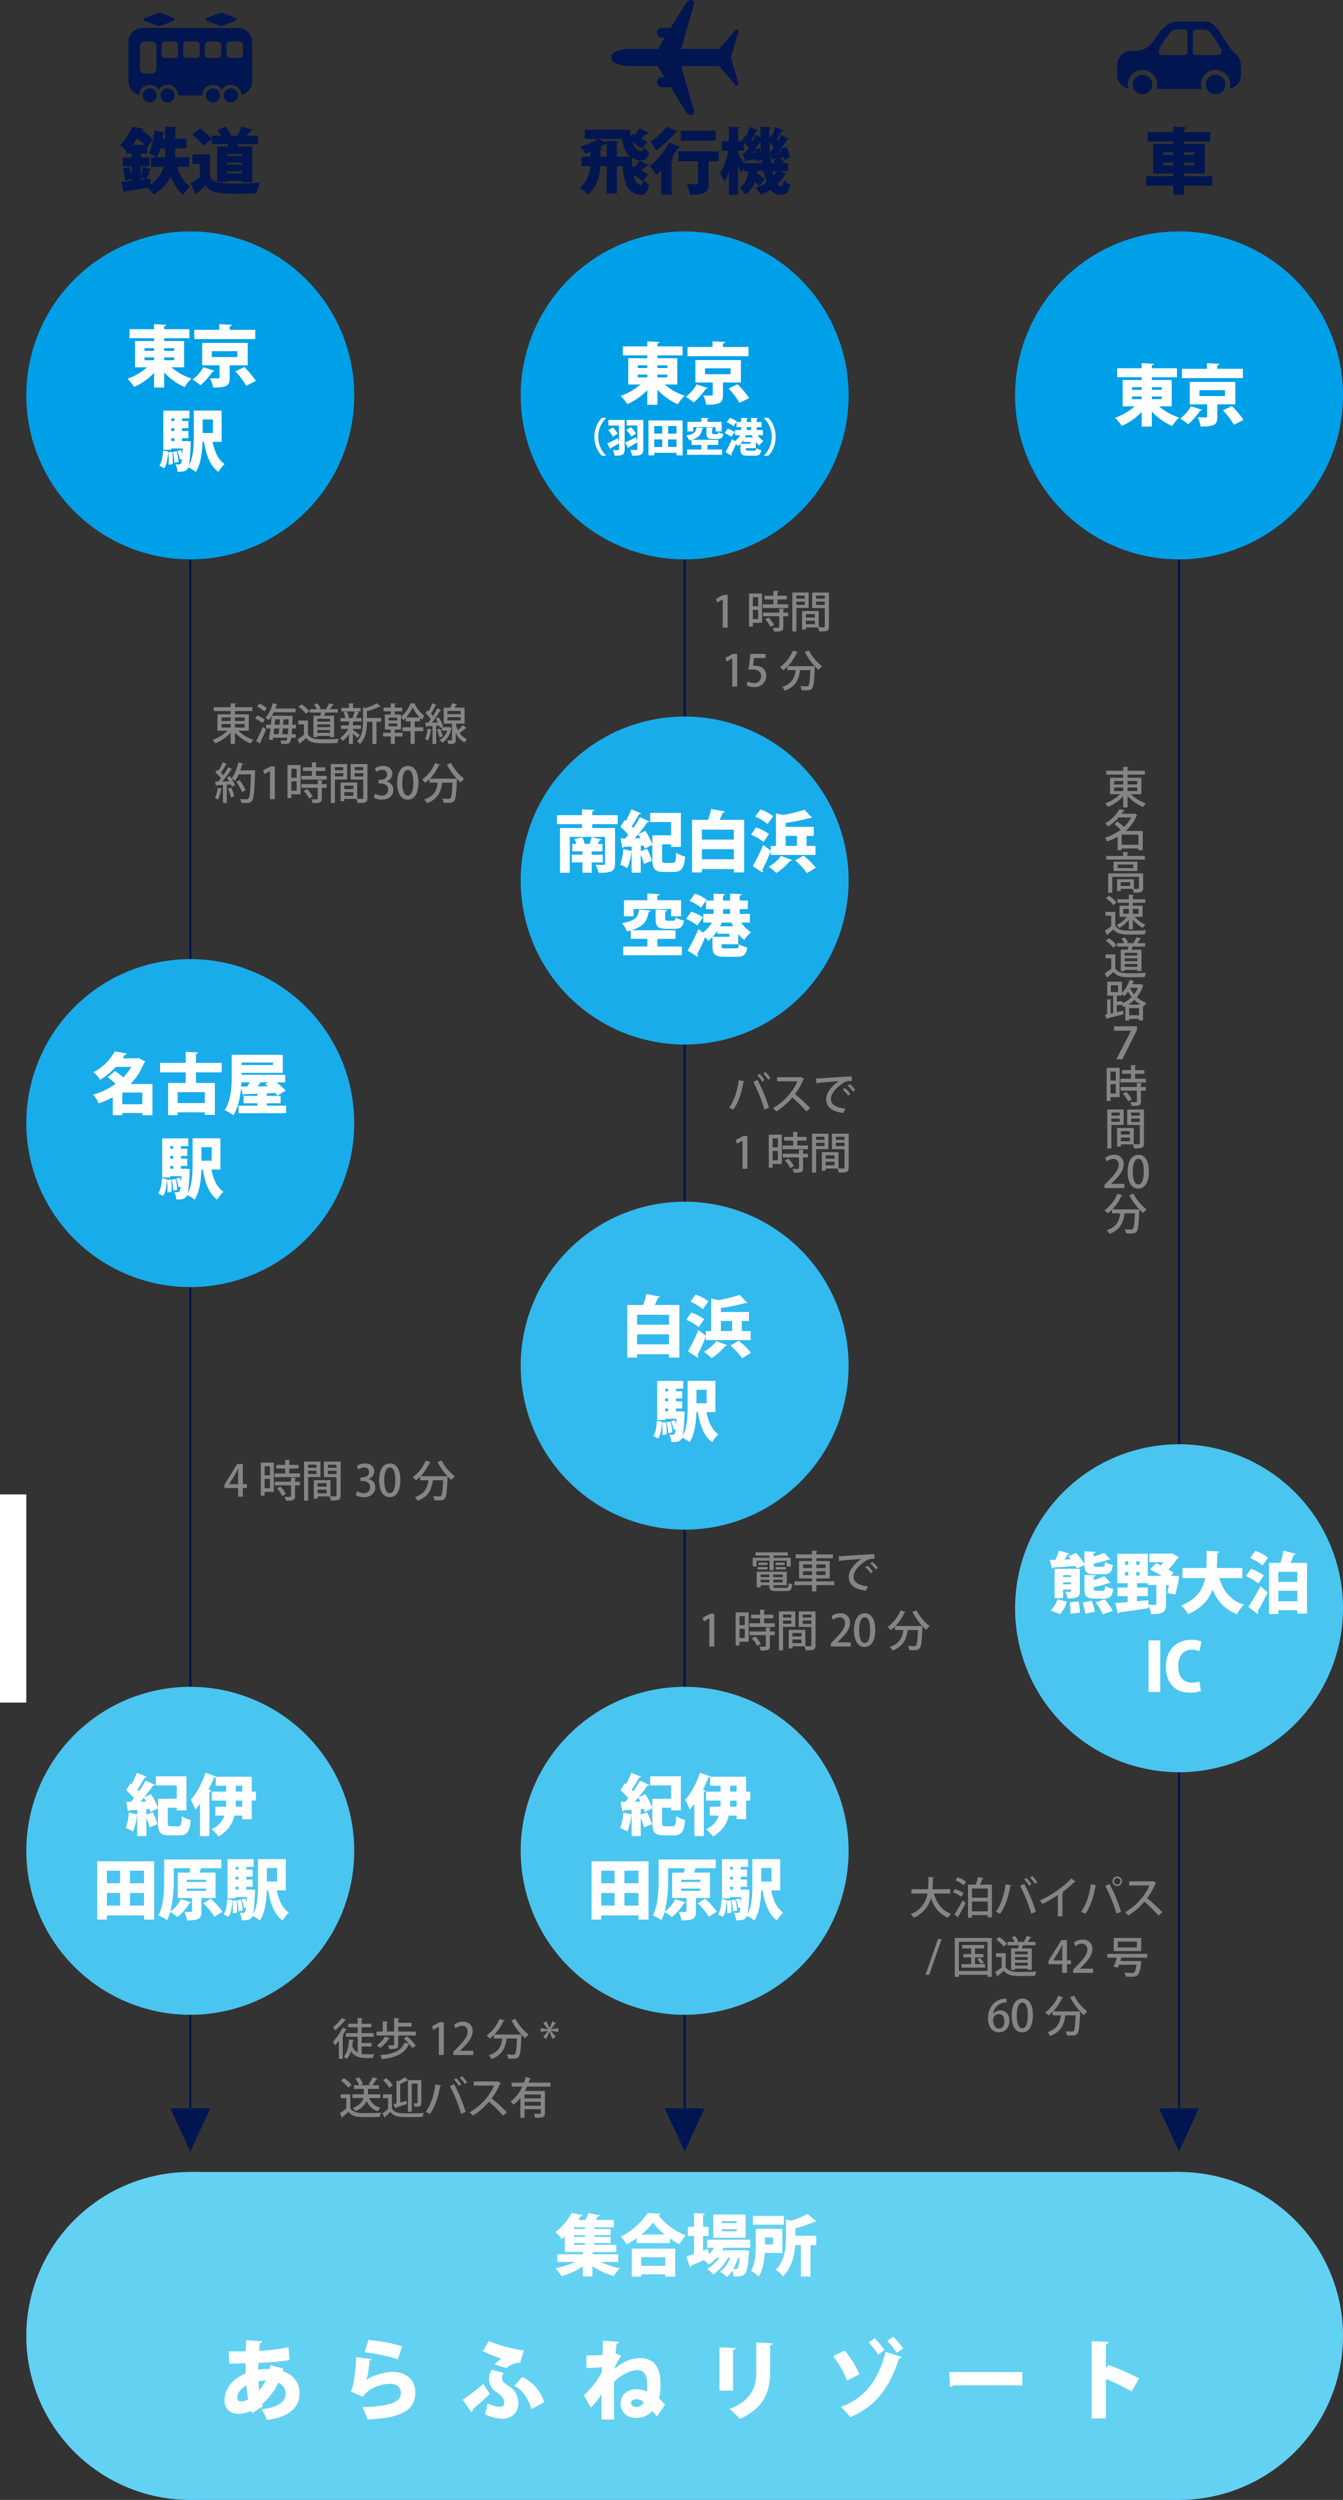
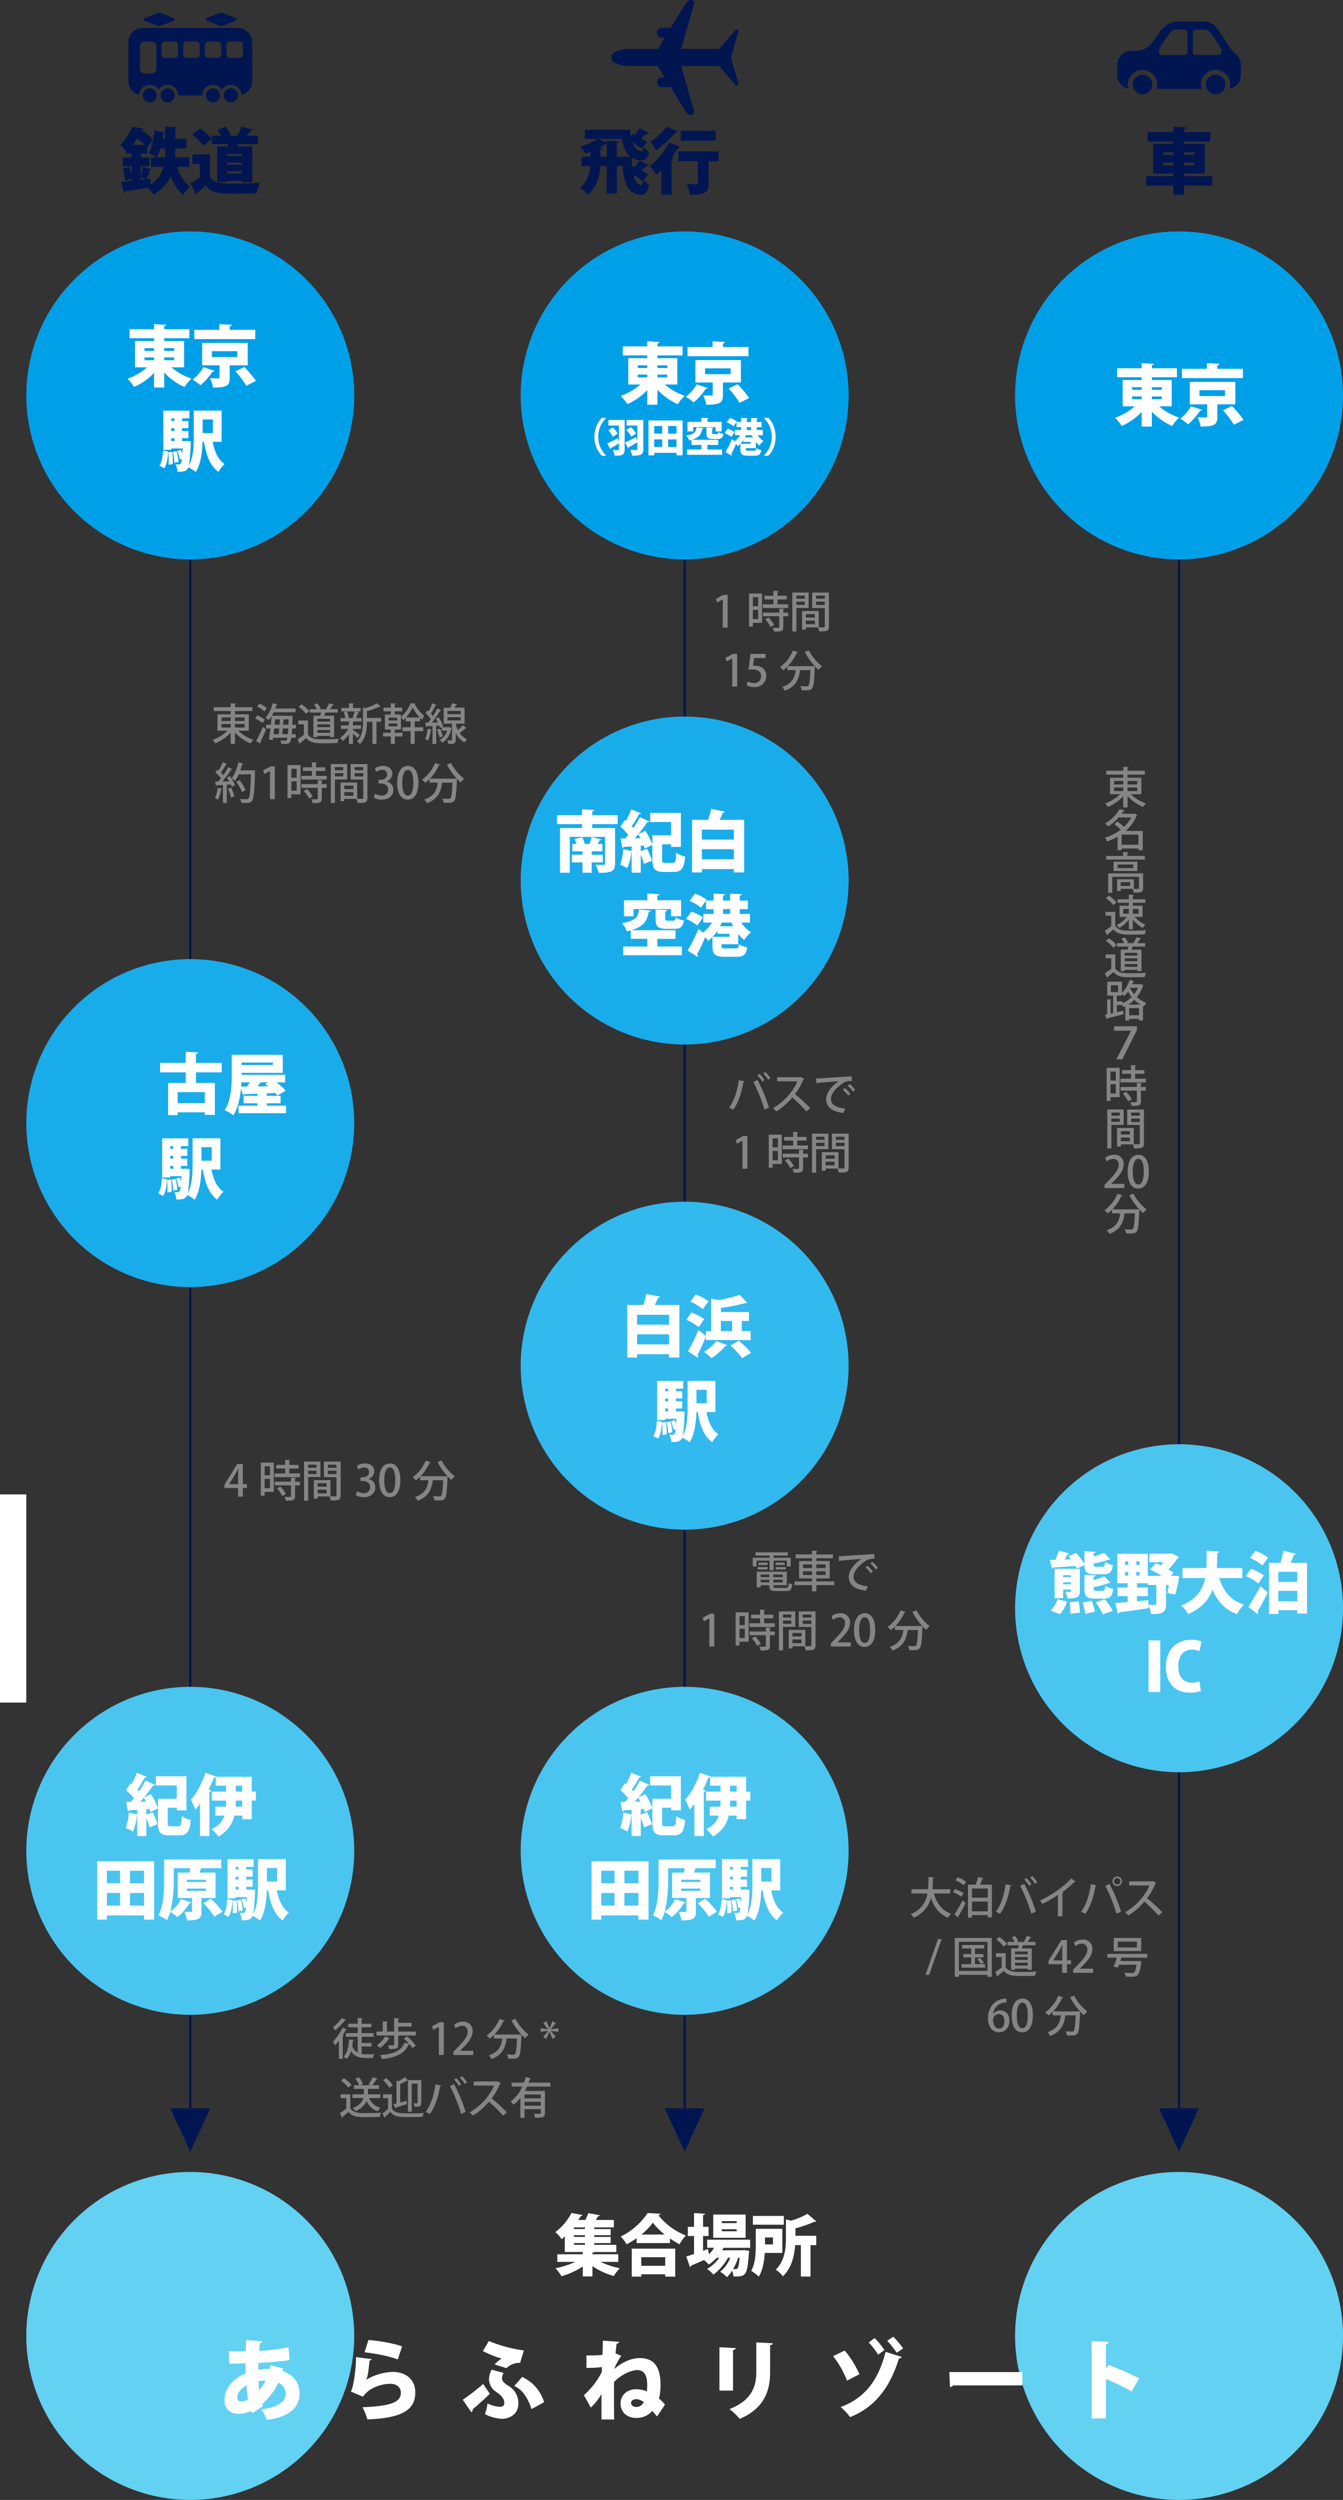
<svg xmlns="http://www.w3.org/2000/svg" id="グループ_35" data-name="グループ 35" width="586.902" height="1092.31" viewBox="0 0 586.902 1092.31">
  <rect x="0" y="0" width="586.902" height="1092.31" fill="#333333" stroke="none" />
  <defs>
    <clipPath id="clip-path">
      <rect id="長方形_19" data-name="長方形 19" width="586.902" height="1092.31" fill="none" />
    </clipPath>
  </defs>
  <g id="グループ_34" data-name="グループ 34" clip-path="url(#clip-path)">
    <path id="パス_740" data-name="パス 740" d="M62.328,41.671a3.081,3.081,0,1,1,3.082,3.082,3.082,3.082,0,0,1-3.082-3.082" fill="#011650" />
    <path id="パス_741" data-name="パス 741" d="M70.14,41.671a3.082,3.082,0,1,1,3.082,3.082,3.082,3.082,0,0,1-3.082-3.082" fill="#011650" />
    <path id="パス_742" data-name="パス 742" d="M103.969,41.671a3.082,3.082,0,1,0-3.082,3.082,3.082,3.082,0,0,0,3.082-3.082" fill="#011650" />
    <path id="パス_743" data-name="パス 743" d="M96.158,41.671a3.081,3.081,0,1,0-3.082,3.082,3.082,3.082,0,0,0,3.082-3.082" fill="#011650" />
    <path id="パス_744" data-name="パス 744" d="M69.353,11.417,63.328,9.1a.681.681,0,0,1,0-1.272L69.353,5.52a.674.674,0,0,1,.488,0l6.025,2.312a.681.681,0,0,1,0,1.272l-6.025,2.313a.684.684,0,0,1-.488,0" fill="#011650" />
    <path id="パス_745" data-name="パス 745" d="M96.945,11.417,102.97,9.1a.681.681,0,0,0,0-1.272L96.945,5.52a.674.674,0,0,0-.488,0L90.432,7.832a.681.681,0,0,0,0,1.272l6.025,2.313a.684.684,0,0,0,.488,0" fill="#011650" />
    <path id="パス_746" data-name="パス 746" d="M103.921,12.2H62.376a6.263,6.263,0,0,0-6.263,6.263V35.408a6.266,6.266,0,0,0,4.7,6.066,4.6,4.6,0,0,1,8.506-2.244,4.607,4.607,0,0,1,8.516,2.441H88.465a4.608,4.608,0,0,1,8.517-2.441,4.6,4.6,0,0,1,8.506,2.244,6.267,6.267,0,0,0,4.7-6.066V18.466a6.263,6.263,0,0,0-6.263-6.263M68.344,29.988a2.131,2.131,0,0,1-2.131,2.131H63.287a2.131,2.131,0,0,1-2.131-2.131v-9.74a2.131,2.131,0,0,1,2.131-2.131h2.926a2.131,2.131,0,0,1,2.131,2.131Zm9.453-6.21a1.527,1.527,0,0,1-1.527,1.527H72.136a1.527,1.527,0,0,1-1.527-1.527V19.644a1.527,1.527,0,0,1,1.527-1.527H76.27A1.527,1.527,0,0,1,77.8,19.644Zm9.453,0a1.527,1.527,0,0,1-1.527,1.527H81.589a1.527,1.527,0,0,1-1.527-1.527V19.644a1.527,1.527,0,0,1,1.527-1.527h4.134a1.527,1.527,0,0,1,1.527,1.527Zm9.453,0a1.527,1.527,0,0,1-1.527,1.527H91.042a1.527,1.527,0,0,1-1.527-1.527V19.644a1.527,1.527,0,0,1,1.527-1.527h4.134A1.527,1.527,0,0,1,96.7,19.644Zm9.453,0a1.527,1.527,0,0,1-1.527,1.527H100.5a1.527,1.527,0,0,1-1.527-1.527V19.644a1.527,1.527,0,0,1,1.527-1.527h4.134a1.527,1.527,0,0,1,1.527,1.527Z" fill="#011650" />
    <path id="パス_747" data-name="パス 747" d="M82.651,72.908H77.36c1.189,3.6,3.068,6.794,5.761,8.611a16.4,16.4,0,0,0-3.037,3.663,18.074,18.074,0,0,1-5.449-8.235,17.889,17.889,0,0,1-7.483,8.047,21.152,21.152,0,0,0-2.63-2.943c-3.663.626-7.265,1.189-9.706,1.565a.776.776,0,0,1-.627.564l-1.221-4.634c1.284-.126,2.85-.314,4.572-.5v-.877l-2.787.877a33.458,33.458,0,0,0-1.159-5.26l2.912-.814A31.061,31.061,0,0,1,57.54,76.7v-4.07H53.594v-3.82H57.54V67.084H55.16V66.051a14.184,14.184,0,0,0-2.63-2.536,26.6,26.6,0,0,0,5.261-8.173l4.883.845c-.093.314-.343.5-.813.533l-.031.094a30.466,30.466,0,0,1,4.978,3.976L64.4,64.517l-.062-.1v2.662H61.547v1.722h3.758v3.82H61.547v4.415a34.2,34.2,0,0,0,.909-4.165l3.819,1.159a.9.9,0,0,1-.845.344,25.369,25.369,0,0,1-1.315,3.851l1.6-.187.157,2.5a12.64,12.64,0,0,0,5.6-7.64H65.994v-4.2h2.473a24.588,24.588,0,0,0-3.381-1.753c1.221-2.317,2.035-6.325,2.442-9.988L72.193,58V55.342l5.354.251c-.031.344-.313.594-.939.689v4.383H81.43v4.2H76.608v1.471c0,.783-.031,1.566-.062,2.38h6.105ZM63.3,63.327c-.97-.94-2.223-1.973-3.381-2.881-.564.97-1.16,1.91-1.848,2.881ZM61.547,77.511v1.064l2.161-.282Zm8.517-12.65a22.5,22.5,0,0,1-1.472,3.851h3.539c.062-.814.062-1.628.062-2.411v-1.44Zm2.129-4.2v-2.6a.729.729,0,0,1-.782.376c-.094.72-.22,1.472-.376,2.223Z" fill="#011650" />
    <path id="パス_748" data-name="パス 748" d="M91.79,67.46v9.832C93.544,80.2,96.956,80.2,102.342,80.2c3.695,0,8.11-.125,11.273-.406a22.874,22.874,0,0,0-1.441,4.633c-2.348.126-5.511.22-8.516.22-7.766,0-11.022-.157-13.872-3.476-1.283,1.127-2.6,2.254-3.725,3.131a.636.636,0,0,1-.5.721l-2.255-5.01a44.736,44.736,0,0,0,4.039-2.536V71.655H84.12V67.46Zm-4.415-11.4a25.787,25.787,0,0,1,5.136,4.665l-3.633,3.006A24.927,24.927,0,0,0,84,58.787Zm7.546,7.953h4.447c.093-.345.157-.72.251-1.065H92.542V59.319h4.039a18.463,18.463,0,0,0-1.534-2.505l3.507-1.472A14.038,14.038,0,0,1,100.87,59.1l-.5.219h3.538l-.25-.094a23.36,23.36,0,0,0,1.847-3.914l5.041,1.378c-.126.282-.407.376-.908.407-.47.658-1.127,1.472-1.754,2.223h4.822v3.632h-8.422c-.188.345-.345.72-.564,1.065h6.513v15.5h-4.509v-.5H99.211v.5h-4.29Zm10.8,3.287H99.211v.876h6.513Zm-6.513,4.666h6.513v-.908H99.211Zm0,3.82h6.513V74.85H99.211Z" fill="#011650" />
    <line id="線_15" data-name="線 15" y2="762.698" transform="translate(299.201 172.762)" fill="none" stroke="#011650" stroke-miterlimit="10" stroke-width="1" />
    <line id="線_16" data-name="線 16" y2="762.698" transform="translate(83.149 172.762)" fill="none" stroke="#011650" stroke-miterlimit="10" stroke-width="1" />
    <path id="パス_749" data-name="パス 749" d="M299.2,668.36a71.648,71.648,0,1,1,71.649-71.649A71.649,71.649,0,0,1,299.2,668.36" fill="#32b9ee" />
    <path id="パス_750" data-name="パス 750" d="M515.253,1092.31a71.649,71.649,0,1,1,71.649-71.649,71.649,71.649,0,0,1-71.649,71.649" fill="#63d1f2" />
    <path id="パス_751" data-name="パス 751" d="M83.149,1092.31a71.649,71.649,0,1,1,71.649-71.649,71.649,71.649,0,0,1-71.649,71.649" fill="#63d1f2" />
    <path id="パス_752" data-name="パス 752" d="M83.149,244.411A71.648,71.648,0,1,1,154.8,172.762a71.649,71.649,0,0,1-71.649,71.649" fill="#00a0e9" />
-     <rect id="長方形_16" data-name="長方形 16" width="432.104" height="143.297" transform="translate(83.149 949.013)" fill="#63d1f2" />
    <path id="パス_753" data-name="パス 753" d="M299.2,940.1l8.721-18.9H290.48Z" fill="#011650" />
    <path id="パス_754" data-name="パス 754" d="M83.149,940.1l8.721-18.9H74.428Z" fill="#011650" />
    <path id="パス_755" data-name="パス 755" d="M83.149,562.373A71.648,71.648,0,1,1,154.8,490.724a71.649,71.649,0,0,1-71.649,71.649" fill="#19aceb" />
-     <path id="パス_756" data-name="パス 756" d="M66.613,473.647v13.647h-4.4V486.3H53.433v.963h-4.17v-7.844a38.607,38.607,0,0,1-6.124,2.682,14.781,14.781,0,0,0-2.449-3.79,32.14,32.14,0,0,0,9.8-4.724,35.009,35.009,0,0,0-3.383-2.916l3.149-2.712a38.41,38.41,0,0,1,3.616,2.77,21.7,21.7,0,0,0,3.5-4.578H50.633a31.507,31.507,0,0,1-6.852,5.657,13.531,13.531,0,0,0-2.974-3.324,21.763,21.763,0,0,0,9.331-9.1l5.277.962c-.087.35-.379.554-.875.554l-.962,1.517h6.211l.671-.175,3.091,1.574a1.156,1.156,0,0,1-.554.5,27.221,27.221,0,0,1-5.978,9.331Zm-13.18,8.836h8.776v-5.1H53.433Z" fill="#fff" />
    <path id="パス_757" data-name="パス 757" d="M96.879,468.544H85.623v4.636H93.9v13.939H89.5v-1.108H77.634v1.225h-4.17V473.18h7.7v-4.636h-11.2V464.4h11.2v-4.841l5.395.292c-.029.32-.292.525-.934.641V464.4H96.879ZM89.5,477.2H77.634v4.782H89.5Z" fill="#fff" />
    <path id="パス_758" data-name="パス 758" d="M116.589,483.1h8.428v3.3H104.255v-3.3h8.223v-1.05h-6.007v-3.237h6.007v-.933c-2.158.087-4.111.146-5.687.175a.692.692,0,0,1-.553.467l-.933-2.829c-.408,4.112-1.342,8.515-3.353,11.605a16.764,16.764,0,0,0-3.792-2.187c2.917-4.373,3.121-10.993,3.121-15.6v-8.631h22.278v7.873H105.567v.875h19.07v3.3h-3.819a29.707,29.707,0,0,1,4,3.616l-3.558,2.157c-.262-.349-.612-.729-.992-1.166l-3.5.175-.175.03v1.078h6.036v3.237h-6.036ZM105.48,472.918c-.029.612-.059,1.225-.117,1.866l2.625-.029c.379-.554.787-1.2,1.136-1.837Zm13.792-8.661H105.567v1.108h13.705Zm-5.424,8.661c-.379.554-.816,1.167-1.282,1.779l4.549-.059c-.409-.349-.817-.7-1.2-.991l1.254-.729Z" fill="#fff" />
    <path id="パス_759" data-name="パス 759" d="M72.968,515.237c-.175,2.829-.466,5.6-1.72,7.319l-2.1-1.108c1.078-1.545,1.458-4.023,1.574-6.619Zm23.358-4.228H92.389c.846,4.2,2.391,7.844,5.277,9.71a15.055,15.055,0,0,0-2.741,3.441c-3.674-2.682-5.306-7.348-6.3-13.151h-.612c-.146,4.433-.759,9.769-2.975,13.18a14.206,14.206,0,0,0-3.236-2.012,2.82,2.82,0,0,1-2.158,1.779,13.678,13.678,0,0,1-2.6.117,9.022,9.022,0,0,0-.846-3.266,10.742,10.742,0,0,0,1.516.087c.759,0,1.021-.525,1.254-2.42l-.9.321a17.665,17.665,0,0,0-1.138-3.762l1.575-.525a17.452,17.452,0,0,1,.641,1.633h.029c.029-.67.059-1.4.117-2.216H74.369v.583h-3.5V497.392h11.4v3.382H79.063v1.137h2.77v3.15h-2.77v1.224h2.77v3.15h-2.77v1.254H80.2l.788-.059,1.923.2a6.443,6.443,0,0,1-.086,1.021,66.828,66.828,0,0,1-.788,9.564c1.983-3.645,2.128-8.747,2.128-12.713V497.362H96.326Zm-23.183,10c.029-.525.059-1.108.059-1.75a30.8,30.8,0,0,0-.205-3.7l1.75-.175a32.552,32.552,0,0,1,.262,4.141c0,.466,0,.875-.028,1.254Zm2.537-20.237H74.368v1.137H75.68Zm0,4.287H74.368v1.225H75.68Zm-1.311,5.628h1.312v-1.254H74.369Zm1.34,9.506a25.09,25.09,0,0,0-.728-4.783l1.69-.291a24.823,24.823,0,0,1,.846,4.723Zm16.8-18.954H88.044v5.919H92.5Z" fill="#fff" />
    <path id="パス_760" data-name="パス 760" d="M83.149,880.335A71.648,71.648,0,1,1,154.8,808.686a71.649,71.649,0,0,1-71.649,71.649" fill="#4ac5f0" />
    <path id="パス_761" data-name="パス 761" d="M73.289,796.541c0,1.254.175,1.429,1.429,1.429H77.9c1.195,0,1.4-.671,1.575-4.433a12.137,12.137,0,0,0,3.878,1.692c-.467,5.161-1.575,6.707-5.074,6.707h-4.17c-3.849,0-5.074-1.2-5.074-5.366V790.1l-3.353,1.662a11.609,11.609,0,0,0-.408-1.37l-1.313.116v2.362l2.8-1.02a44.131,44.131,0,0,1,2.1,5.19l-3.5,1.4a34.389,34.389,0,0,0-1.4-4.112v7.931H59.964V793.3h-.117a24.406,24.406,0,0,1-1.749,6.968,21.076,21.076,0,0,0-3.15-1.545,23.5,23.5,0,0,0,1.371-6.765l3.645.816V790.8c-1.312.087-2.508.145-3.471.2a.652.652,0,0,1-.583.438l-.757-4.141h2.07l1.283-1.546a28.275,28.275,0,0,0-3.412-3.587l1.895-2.945.5.409a36.864,36.864,0,0,0,2.332-5.045l4.315,1.749c-.116.233-.466.351-.9.351a50.931,50.931,0,0,1-3.208,5.248l.7.788a45.991,45.991,0,0,0,2.887-4.725l4.111,1.9a1.073,1.073,0,0,1-.933.35c-1.02,1.545-2.421,3.382-3.849,5.132l3-1.429a26.54,26.54,0,0,1,3.09,6.065v-4.082h8.194v-5.8H68.1v-3.995H81.484V791H77.226v-1.138H73.289Zm-9.447-9.331c-.321-.612-.671-1.2-.991-1.75-.5.612-1.021,1.225-1.517,1.779Z" fill="#fff" />
    <path id="パス_762" data-name="パス 762" d="M111.808,782.836v3.907H110v8.136h-4.14V793.3h-3.441a13.641,13.641,0,0,1-6.969,9.127,17.358,17.358,0,0,0-2.916-3.208,9.815,9.815,0,0,0,5.541-5.919H94.109V789.4h4.665c.058-.612.058-1.05.058-2.653H92.5v-3.907h6.328v-2.595H94.284v-3.82a1.02,1.02,0,0,1-.73.174,57.894,57.894,0,0,1-2.42,5.366l1.225.321c-.059.291-.321.524-.846.583v19.391H87.4V788.142a30.648,30.648,0,0,1-2.041,2.537,47.4,47.4,0,0,0-1.954-4.344c2.421-2.566,4.928-7.232,6.415-11.722l4.636,1.6-.088.117H110v6.5Zm-5.948,6.56v-2.653h-2.828c0,1.371,0,1.429-.059,2.653Zm-2.828-6.56h2.828v-2.595h-2.828Z" fill="#fff" />
    <path id="パス_763" data-name="パス 763" d="M42.469,813.257h24.9v25.486H62.939v-1.837H46.7v1.837H42.469ZM52.5,817.37H46.7v5.481h5.8Zm-5.8,15.25h5.8v-5.511H46.7Zm16.242-15.25H56.815v5.481h6.124Zm-6.124,15.25h6.124v-5.511H56.815Z" fill="#fff" />
    <path id="パス_764" data-name="パス 764" d="M94.2,829.3H88.044v5.8c0,3.15-.962,3.995-6.3,3.995a15.327,15.327,0,0,0-1.138-3.732c.729.029,1.634.029,2.246.029.962,0,1.078,0,1.078-.408V829.3H77.664V818.215h5.218c.088-.613.176-1.283.234-1.924h-7.2v4.986a55.91,55.91,0,0,1-1.488,13.967,14.317,14.317,0,0,0,4.608-5.452l4.519,1.428a.792.792,0,0,1-.816.35,19.971,19.971,0,0,1-5.22,6.065,23.436,23.436,0,0,0-3.148-2.245A18.421,18.421,0,0,1,73,839.006a16.767,16.767,0,0,0-3.762-2.071c2.333-4.431,2.508-11.051,2.508-15.658V812.47H96.705v3.821H87.84c-.175.641-.408,1.283-.641,1.924h7Zm-12.568-7h8.4v-.963h-8.4Zm0,3.878h8.4v-.991h-8.4Zm12.1,11.313a32.21,32.21,0,0,0-4.869-5.89l3.236-1.983a36.035,36.035,0,0,1,5.132,5.657Z" fill="#fff" />
    <path id="パス_765" data-name="パス 765" d="M101.543,830.2c-.174,2.828-.466,5.6-1.72,7.318l-2.1-1.107c1.079-1.546,1.458-4.025,1.575-6.619Zm23.357-4.229h-3.937c.846,4.2,2.392,7.844,5.279,9.71a14.962,14.962,0,0,0-2.742,3.442c-3.673-2.683-5.307-7.349-6.3-13.152h-.613c-.145,4.433-.758,9.769-2.973,13.18a14.22,14.22,0,0,0-3.238-2.012,2.818,2.818,0,0,1-2.157,1.78,13.783,13.783,0,0,1-2.6.116,9.026,9.026,0,0,0-.845-3.266,10.734,10.734,0,0,0,1.516.087c.758,0,1.021-.524,1.254-2.42l-.9.321A17.636,17.636,0,0,0,105.509,830l1.574-.526a17.174,17.174,0,0,1,.642,1.633h.029c.03-.67.059-1.4.116-2.216h-4.927v.583h-3.5V812.354h11.4v3.382h-3.208v1.138h2.771v3.149h-2.771v1.225h2.771V824.4h-2.771v1.254h1.138l.787-.059,1.925.205a6.335,6.335,0,0,1-.088,1.02,66.918,66.918,0,0,1-.787,9.565c1.982-3.646,2.129-8.749,2.129-12.714V812.325H124.9Zm-23.182,10c.029-.525.059-1.108.059-1.75a31.018,31.018,0,0,0-.2-3.7l1.749-.175a32.736,32.736,0,0,1,.262,4.141c0,.467,0,.875-.029,1.254Zm2.537-20.237h-1.312v1.138h1.312Zm0,4.287h-1.312v1.225h1.312Zm-1.312,5.628h1.312V824.4h-1.312Zm1.342,9.506a25.174,25.174,0,0,0-.73-4.782l1.691-.292a24.9,24.9,0,0,1,.846,4.723ZM121.08,816.2h-4.462v5.92h4.462Z" fill="#fff" />
    <path id="パス_766" data-name="パス 766" d="M299.2,244.411a71.648,71.648,0,1,1,71.649-71.649A71.649,71.649,0,0,1,299.2,244.411" fill="#00a0e9" />
    <path id="パス_767" data-name="パス 767" d="M295.991,168h-5.54a26.877,26.877,0,0,0,8.777,4.928,17.567,17.567,0,0,0-3.033,3.7,27.852,27.852,0,0,1-8.894-6.356v6.56H282.87v-6.386a26.6,26.6,0,0,1-8.719,6.124,20.014,20.014,0,0,0-2.916-3.558,26.485,26.485,0,0,0,8.6-5.015h-5.277V156.507h8.311v-1.225h-10.7v-3.936h10.7V149.13l5.335.292c-.029.32-.292.524-.9.641v1.283h10.993v3.936H287.3v1.225h8.69Zm-17.291-7.2h4.17v-1.167H278.7Zm0,4.082h4.17v-1.2H278.7Zm12.946-5.249H287.3v1.167h4.345Zm0,4.053H287.3v1.2h4.345Z" fill="#fff" />
    <path id="パス_768" data-name="パス 768" d="M309.287,169.542a.809.809,0,0,1-.846.32,30.211,30.211,0,0,1-5.278,5.978,24.452,24.452,0,0,0-3.47-2.479,17.62,17.62,0,0,0,4.753-5.423ZM327.1,151.608v4.053H300.452v-4.053h10.934v-2.479l5.482.292c-.028.35-.291.554-.933.642v1.545Zm-3.324,15.513h-7.844v5.424c0,3.47-1.2,4.286-7.29,4.286a15.688,15.688,0,0,0-1.312-4.053c.875.029,2.1.058,2.886.058,1.08,0,1.254,0,1.254-.437v-5.278h-7.581v-9.8h19.887Zm-15.658-3.616H319.26v-2.566H308.121ZM323.2,176.044a40.879,40.879,0,0,0-4.782-6.3l3.907-1.867a46.157,46.157,0,0,1,5.074,6.036Z" fill="#fff" />
    <path id="パス_769" data-name="パス 769" d="M264.875,182.649a11.467,11.467,0,0,0,0,16.409v.087h-1.886a12.213,12.213,0,0,1,0-16.583h1.886Z" fill="#fff" />
    <path id="パス_770" data-name="パス 770" d="M272.972,183.5v12.831c0,2.3-.82,2.792-4.364,2.792a9.307,9.307,0,0,0-.785-2.478c.541.053,1.2.053,1.693.053.855,0,.942,0,.942-.4v-2.565c-1.256.785-2.6,1.554-3.544,2.077a.474.474,0,0,1-.244.4l-1.309-2.461c1.17-.489,2.915-1.378,4.591-2.234l.506,1.571v-7.157h-4.59V183.5Zm-5.184,7.367a9.857,9.857,0,0,0-1.973-2.9l1.99-1.17a9.623,9.623,0,0,1,2.1,2.706Zm13.335-7.367v12.708c0,2.514-1.029,2.915-4.852,2.915a9.924,9.924,0,0,0-.873-2.565c.7.069,1.554.069,2.13.069.82,0,.995,0,.995-.454v-2.984c-1.344.855-2.758,1.71-3.771,2.252a.411.411,0,0,1-.226.4l-1.345-2.531c1.188-.489,3.055-1.4,4.8-2.27l.541,1.747v-6.861H273.81V183.5Zm-5.48,3.143a10.881,10.881,0,0,1,2.3,2.758l-2.077,1.431a11.476,11.476,0,0,0-2.2-2.95Z" fill="#fff" />
    <path id="パス_771" data-name="パス 771" d="M283.39,183.7H298.3v15.257h-2.653v-1.1h-9.723v1.1H283.39Zm6,2.461h-3.474v3.282h3.474Zm-3.474,9.13h3.474v-3.3h-3.474Zm9.723-9.13h-3.665v3.282h3.665Zm-3.665,9.13h3.665v-3.3h-3.665Z" fill="#fff" />
    <path id="パス_772" data-name="パス 772" d="M309.153,194.415v2.008h6.406v2.286H300.233v-2.286h6.3v-2.008h-4.346v-2.2c-.314.087-.646.157-.995.244a6.644,6.644,0,0,0-1.345-2.147c3.876-.646,4.26-1.763,4.5-3.578l3.055.3c-.035.175-.209.315-.506.349-.436,2.061-1.048,3.736-4.556,4.783H313.9v2.252Zm-6.232-7.8v1.9h-2.5v-4.19h6.109v-1.762l3.16.175c-.017.191-.175.313-.541.383v1.2h6.214v4.19h-2.636v-1.9Zm5.778.1,3.037.157c-.017.193-.157.315-.523.384v1.851c0,.505.1.558.68.558h1.414c.437,0,.541-.139.612-.855a6.508,6.508,0,0,0,2.181.82c-.279,1.711-.942,2.165-2.513,2.165H311.51c-2.305,0-2.811-.663-2.811-2.653Z" fill="#fff" />
    <path id="パス_773" data-name="パス 773" d="M318.035,187.293a11.513,11.513,0,0,1,3.037,1.518l-1.466,2.113a11.715,11.715,0,0,0-2.95-1.711Zm12.271,8.536h-4.364v.488c0,.541.157.594,1.117.594h2.514c.681,0,.821-.14.908-1.1a6.65,6.65,0,0,0,2.181.838c-.3,1.973-.995,2.461-2.879,2.461H326.8c-2.565,0-3.229-.645-3.229-2.74v-2.444a10.234,10.234,0,0,1-1.134,1.03,8.363,8.363,0,0,0-.786-.978c-.681,1.641-1.414,3.212-2.077,4.451a.7.7,0,0,1,.157.4.591.591,0,0,1-.087.3l-2.566-1.659a50.355,50.355,0,0,0,2.81-5.6l1.2.908a9.365,9.365,0,0,0,2.339-2.619h-2.251v-2.269h2.688v-1.239h-1.973V184.4h1.973V182.58l2.967.157c-.017.191-.157.313-.505.366V184.4h1.867V182.58l3.02.157c-.017.191-.157.313-.524.384V184.4h2.13v2.252h-2.13v1.239h2.671v2.269h-2.269a8.624,8.624,0,0,0,2.566,2.531,9.266,9.266,0,0,0-1.781,2.008,9.439,9.439,0,0,1-1.571-1.554ZM318.977,182.58a12.326,12.326,0,0,1,3.072,1.588l-1.483,2.094a12.08,12.08,0,0,0-2.986-1.78Zm5.865,9.722a12.093,12.093,0,0,1-1.222,1.572H328v-.785h-3.16ZM329,191.133a9.989,9.989,0,0,1-.471-.978h-2.531a10,10,0,0,1-.472.978Zm-2.67-3.247h1.867v-1.239h-1.867Z" fill="#fff" />
    <path id="パス_774" data-name="パス 774" d="M333.813,199.058a11.467,11.467,0,0,0,0-16.409v-.087H335.7c1.833,1.589,3.247,4.748,3.247,8.292s-1.414,6.7-3.247,8.291h-1.885Z" fill="#fff" />
    <path id="パス_775" data-name="パス 775" d="M108.727,319.271h-4.616a18.171,18.171,0,0,0,6.649,4.008,7.231,7.231,0,0,0-1.292,1.558,19.813,19.813,0,0,1-6.782-4.749v4.977h-1.881v-4.9a19.485,19.485,0,0,1-6.668,4.635,8.553,8.553,0,0,0-1.234-1.5,18.1,18.1,0,0,0,6.515-4.027H95.049V312.09h5.756v-1.406H93.4v-1.672h7.408v-1.728l2.337.152c-.019.152-.152.265-.456.322v1.254h7.58v1.672h-7.58v1.406h6.041Zm-11.911-4.256h3.989v-1.539H96.816Zm0,2.869h3.989v-1.558H96.816Zm10.088-4.407h-4.218v1.539H106.9Zm0,2.849h-4.218v1.558H106.9Z" fill="#858585" />
    <path id="パス_776" data-name="パス 776" d="M112.472,312.584a13.4,13.4,0,0,1,3.249,1.88l-1.064,1.463a12.59,12.59,0,0,0-3.192-2.013Zm-.551,11.246a57.469,57.469,0,0,0,2.907-6.212l1.444,1.007c-.8,2.033-1.805,4.274-2.565,5.737a.6.6,0,0,1,.133.342.514.514,0,0,1-.057.247Zm1.5-16.394a13.375,13.375,0,0,1,3.23,1.994c-.475.608-.779,1.026-1.083,1.444a13.568,13.568,0,0,0-3.172-2.128Zm15.9,10.847h-1.672c-.037.969-.1,1.8-.152,2.508h1.71v1.557h-1.881c-.361,2.47-1.045,2.717-3.02,2.717-.438,0-.894-.019-1.368-.038a3.621,3.621,0,0,0-.456-1.5c.95.076,1.8.076,2.242.076.645,0,.778-.646.892-1.254H119.33c-.038.342-.094.646-.132.95l-1.71-.152c.227-1.291.474-3.039.7-4.863h-1.919v-1.634h2.108c.133-1.311.267-2.622.361-3.8a12.118,12.118,0,0,1-1.33,1.842,11.016,11.016,0,0,0-1.33-1.1,15.641,15.641,0,0,0,3.117-6.344l2.089.589c-.076.189-.247.228-.456.209-.152.512-.341,1.025-.532,1.538h8.853v1.634H119.6a16.345,16.345,0,0,1-.8,1.52h8.15l.931.076c0,.133-.019.36-.038.532l-.114,3.3h1.6Zm-7.523,2.508c.095-.742.171-1.615.266-2.508h-2.223c-.1.874-.189,1.71-.3,2.508Zm.38-4.142c.057-.8.114-1.6.152-2.355h-2.09c-.057.759-.152,1.557-.228,2.355Zm1.4,1.634c-.075.912-.151,1.766-.227,2.508h2.469c.057-.684.115-1.5.171-2.508Zm.134-1.634h2.355c.019-.722.057-1.5.077-2.355H123.89Z" fill="#858585" />
    <path id="パス_777" data-name="パス 777" d="M134.588,314.806v6.118c1.329,2.089,3.933,2.089,6.915,2.089,2.165,0,4.825-.076,6.535-.19a8.671,8.671,0,0,0-.588,1.843c-1.312.057-3.23.1-5.016.1-4.313,0-6.763,0-8.644-2.28-.893.8-1.824,1.577-2.584,2.185a.321.321,0,0,1-.227.361l-.95-1.995a32.454,32.454,0,0,0,2.793-1.994v-4.56h-2.49v-1.672Zm-2.793-7.067a14.678,14.678,0,0,1,3.325,2.964l-1.425,1.178a14.378,14.378,0,0,0-3.23-3.059Zm5.167,4.978H140c.115-.437.209-.912.3-1.368h-4.92v-1.482h3.1a11.457,11.457,0,0,0-1.216-1.957l1.387-.608a8.061,8.061,0,0,1,1.463,2.3l-.589.266h3.381l-.38-.151a13.249,13.249,0,0,0,1.31-2.451l2.09.589c-.076.152-.227.209-.475.209a14.44,14.44,0,0,1-1.33,1.8h3.5v1.482h-5.452c-.152.418-.323.912-.513,1.368h4.35v9.365H144.22v-.532h-5.548v.532h-1.71Zm7.258,1.368h-5.548v1.2h5.548Zm-5.548,3.647h5.548V316.5h-5.548Zm0,2.47h5.548v-1.235h-5.548Z" fill="#858585" />
    <path id="パス_778" data-name="パス 778" d="M154.233,318.872c.627.418,2.527,1.862,2.983,2.261l-1.027,1.311c-.4-.437-1.234-1.235-1.956-1.9v4.521h-1.748V320.7a13.506,13.506,0,0,1-2.7,3.058,6.97,6.97,0,0,0-1.2-1.273,12.74,12.74,0,0,0,3.609-4.008h-3.172v-1.539h3.457v-1.69H148.8v-1.5h2.108a10.955,10.955,0,0,0-.74-2.546l1.254-.361H149.18v-1.5h3.305v-2.051l2.185.133c-.019.152-.133.266-.437.3v1.614h3.381v1.5H155.43l1.557.437c-.037.133-.189.19-.436.209a24.5,24.5,0,0,1-.969,2.261h2.432v1.5h-3.439a.847.847,0,0,1-.342.133v1.557h3.5v1.539h-3.5Zm-.17-5.243a21.109,21.109,0,0,0,.949-2.793h-3.439a10.347,10.347,0,0,1,.836,2.774l-.418.133H154.4Zm12.48.076v1.672h-2.032v9.707h-1.748v-9.707h-2.412c0,2.184-.058,6.763-3.04,9.745a4.281,4.281,0,0,0-1.292-1.253c2.356-2.356,2.6-5.586,2.6-8.227V309.07l1.045.3a22.2,22.2,0,0,0,4.978-2.051l1.728,1.311a.518.518,0,0,1-.475.094,31.382,31.382,0,0,1-5.546,2V313.7Z" fill="#858585" />
    <path id="パス_779" data-name="パス 779" d="M172.53,318.758v1.406h3.4v1.615h-3.4v3.305h-1.748v-3.305H167.4v-1.615h3.381v-1.406H168.2v-6.573h2.583V310.8H167.61v-1.6h3.172v-1.919l2.185.114c-.019.171-.133.266-.437.323V309.2h3.23v1.6h-3.23v1.387h2.7v6.573Zm-2.735-3.97h3.78v-1.2h-3.78Zm0,2.564h3.78v-1.235h-3.78Zm11.417-2.184v2.6h3.762v1.672h-3.762v5.6h-1.785v-5.6h-3.515V317.77h3.515v-2.6h-2.148v-1.5a13.943,13.943,0,0,1-1.1,1.045,6.907,6.907,0,0,0-.912-1.52,15.313,15.313,0,0,0,4.179-5.889l2.09.1a.368.368,0,0,1-.3.266,17.654,17.654,0,0,0,4.2,5.148,8.854,8.854,0,0,0-.989,1.653q-.454-.4-.912-.855v1.558Zm2.2-1.672a19.977,19.977,0,0,1-3.1-4.351,18.2,18.2,0,0,1-2.887,4.351Z" fill="#858585" />
    <path id="パス_780" data-name="パス 780" d="M188.681,318.8c-.038.19-.209.228-.4.209a16.282,16.282,0,0,1-1.2,4.54,9.038,9.038,0,0,0-1.292-.627,16.582,16.582,0,0,0,1.083-4.54Zm3.591-.722a8.432,8.432,0,0,0-.342-1.045l-1.311.1v7.96h-1.6v-7.865c-.949.038-1.8.1-2.488.114a.363.363,0,0,1-.324.266l-.38-1.862,1.33-.019c.361-.437.742-.949,1.1-1.481a16.762,16.762,0,0,0-2.317-2.7l.892-1.2c.171.152.342.3.513.475a27.192,27.192,0,0,0,1.6-3.533l1.824.76a.516.516,0,0,1-.456.171,28.549,28.549,0,0,1-1.994,3.609,10.3,10.3,0,0,1,.873,1.045c.741-1.159,1.425-2.356,1.938-3.362l1.767.816a.6.6,0,0,1-.494.171,47.716,47.716,0,0,1-3.61,5.205l2.546-.038a17.457,17.457,0,0,0-.912-1.672l1.311-.55a16.2,16.2,0,0,1,1.937,3.989Zm.018.285a19.279,19.279,0,0,1,1.178,3.362c-.4.134-.778.286-1.425.514a19.284,19.284,0,0,0-1.1-3.439Zm4.142-.684.988.4a.352.352,0,0,1-.172.228c-.645,3.02-2.05,5.091-3.989,6.212a6.93,6.93,0,0,0-1.12-1.235,6.978,6.978,0,0,0,3.286-4.046h-2.317v-1.52h3.039Zm2.735-1.5a9.661,9.661,0,0,0,.951,2.849,21.343,21.343,0,0,0,2.166-2.166c1.443,1.14,1.538,1.2,1.633,1.254-.076.114-.266.152-.494.114a28.939,28.939,0,0,1-2.564,2.052,7.956,7.956,0,0,0,3.248,2.735,7.067,7.067,0,0,0-1.1,1.444,9.2,9.2,0,0,1-3.838-4.255v3.058c0,1.577-.569,1.8-3.21,1.8a6.631,6.631,0,0,0-.456-1.558c.38,0,.76.019,1.064.019.969,0,.969-.019.969-.285v-7.066h-3.648v-6.954h2.907a14.4,14.4,0,0,0,.76-1.975l2.223.512c-.058.152-.209.209-.456.229-.171.36-.418.8-.665,1.234h4.369v6.954Zm-3.647-4.142h5.794v-1.387H195.52Zm0,2.736h5.794v-1.406H195.52Z" fill="#858585" />
    <path id="パス_781" data-name="パス 781" d="M97.045,344.634c-.058.133-.171.209-.4.19a16.48,16.48,0,0,1-1.367,4.56,7.426,7.426,0,0,0-1.349-.665,15.107,15.107,0,0,0,1.235-4.54Zm4.521-8.548c-.076.133-.228.19-.475.19a48.672,48.672,0,0,1-3.971,5.2l3.059-.057c-.323-.551-.684-1.1-1.026-1.6.57-.3.931-.475,1.292-.665a16.041,16.041,0,0,1,2.279,3.914c-.588.341-.987.55-1.386.759a7.347,7.347,0,0,0-.437-1.044l-1.786.114v7.96H97.443v-7.884c-1.045.056-1.994.114-2.755.133a.339.339,0,0,1-.3.266l-.4-1.862,1.387-.019c.4-.437.816-.931,1.216-1.463a17.21,17.21,0,0,0-2.47-2.526l.854-1.2c.153.134.324.267.5.4a23.929,23.929,0,0,0,1.9-3.648l1.862.779a.475.475,0,0,1-.475.171,30.405,30.405,0,0,1-2.242,3.609,13.6,13.6,0,0,1,1.045,1.121,39.471,39.471,0,0,0,2.2-3.495Zm-.627,12.386a20.735,20.735,0,0,0-1.33-3.857l1.4-.474a20.765,20.765,0,0,1,1.425,3.761Zm9.574-11.892.951.076c0,.132-.02.38-.02.589-.265,8.738-.532,11.7-1.292,12.67-.607.8-1.216.951-2.906.951-.551,0-1.178-.019-1.786-.057a3.715,3.715,0,0,0-.57-1.71c1.254.1,2.394.1,2.869.1a.981.981,0,0,0,.836-.3c.57-.627.855-3.477,1.083-10.581H104.34a15.511,15.511,0,0,1-1.6,2.849,10.721,10.721,0,0,0-1.482-1.007,19.972,19.972,0,0,0,2.907-7.086l2.184.551a.444.444,0,0,1-.475.228,25.492,25.492,0,0,1-.855,2.755h5.091Zm-5.813,4.312a18.725,18.725,0,0,1,2.622,4.369l-1.577.836a18.855,18.855,0,0,0-2.488-4.483Z" fill="#858585" />
    <path id="パス_782" data-name="パス 782" d="M117.962,349.175V336.884h-.038l-2.412,1.33-.494-1.615,3.229-1.729h1.862v14.3Z" fill="#858585" />
    <path id="パス_783" data-name="パス 783" d="M131.338,334.262v12.822H127.33v1.635h-1.671V334.262Zm-1.69,1.634H127.33v3.931h2.318Zm-2.318,9.574h2.318V341.4H127.33Zm10.771-6.459h4.674v1.614h-11.1v-1.614h4.636v-2.146H132.4v-1.6h3.914v-2.2l2.223.133c-.02.17-.133.266-.438.323v1.747h4.027v1.6H138.1Zm2.964,1.956c-.019.171-.133.266-.437.323v1.33h2.127v1.6h-2.127v4.711c0,1.748-.722,1.995-4.027,1.995a6.419,6.419,0,0,0-.589-1.69c.551.018,1.082.018,1.52.018,1.31,0,1.33,0,1.33-.342v-4.692h-7.124v-1.6h7.124v-1.748Zm-6,7.941a14.067,14.067,0,0,0-2.337-3.324l1.444-.836a14.222,14.222,0,0,1,2.451,3.229Z" fill="#858585" />
    <path id="パス_784" data-name="パス 784" d="M151.705,340.588h-5.357v10.277h-1.785V333.844h7.142Zm-1.71-5.4h-3.647v1.349h3.647Zm-3.647,4.065h3.647v-1.444h-3.647Zm14.21-5.414v14.761c0,2.108-.911,2.241-4.274,2.241a7.088,7.088,0,0,0-.57-1.767H150.49v.97h-1.653v-8.131h7.276v7.105c.494.019.95.019,1.349.019,1.273,0,1.291,0,1.291-.456v-7.96h-5.508v-6.782Zm-6.136,9.441h-3.933v1.5h3.933Zm-3.932,4.427h3.933v-1.6H150.49Zm8.263-12.519h-3.78v1.349h3.78Zm-3.78,4.1h3.78v-1.482h-3.78Z" fill="#858585" />
    <path id="パス_785" data-name="パス 785" d="M168.9,341.462a3.6,3.6,0,0,1,3,3.628c0,2.337-1.785,4.294-5.034,4.294a6.778,6.778,0,0,1-3.5-.893l.569-1.691a5.636,5.636,0,0,0,2.831.817,2.576,2.576,0,0,0,2.868-2.6c0-1.843-1.557-2.7-3.248-2.7h-.969V340.74h.931c1.234,0,2.85-.741,2.85-2.318a1.974,1.974,0,0,0-2.242-2.013,4.811,4.811,0,0,0-2.545.855l-.551-1.577a6.5,6.5,0,0,1,3.59-1.045c2.678,0,3.989,1.615,3.989,3.439a3.57,3.57,0,0,1-2.545,3.343Z" fill="#858585" />
    <path id="パス_786" data-name="パス 786" d="M173.576,342.051c0-4.674,1.767-7.409,4.73-7.409,3.02,0,4.541,2.925,4.541,7.257,0,4.844-1.748,7.485-4.693,7.485-2.982,0-4.578-2.945-4.578-7.333m7.048-.076c0-3.4-.723-5.585-2.394-5.585-1.444,0-2.431,2.013-2.431,5.585,0,3.552.873,5.642,2.393,5.642,1.862,0,2.432-2.679,2.432-5.642" fill="#858585" />
    <path id="パス_787" data-name="パス 787" d="M197.058,333.35a21.488,21.488,0,0,0,5.775,6.934,9.289,9.289,0,0,0-1.52,1.6A20.723,20.723,0,0,1,199.7,340.3c0,.152-.02.38-.038.589-.248,6.041-.513,8.283-1.178,9.042a2.108,2.108,0,0,1-1.6.8,10.291,10.291,0,0,1-1.2.057c-.551,0-1.178-.019-1.805-.057a4.1,4.1,0,0,0-.589-1.823c1.178.114,2.28.133,2.736.133a1.019,1.019,0,0,0,.817-.266c.456-.475.7-2.3.893-6.8h-4.5c-.533,3.552-1.539,7.1-6.668,8.985a6.2,6.2,0,0,0-1.16-1.614c4.465-1.482,5.491-4.294,5.909-7.371h-3.629v-1.558a17.783,17.783,0,0,1-1.823,1.6,13.933,13.933,0,0,0-1.425-1.349,16.793,16.793,0,0,0,5.679-7.276l2.243.76a.483.483,0,0,1-.533.209,21.512,21.512,0,0,1-3.951,5.87h10.372l.418-.019,1.027.1a29.339,29.339,0,0,1-4.389-6.25Z" fill="#858585" />
    <path id="パス_788" data-name="パス 788" d="M106.125,653.961h-2.071v-3.78H98.071v-1.425l5.6-9.1h2.451v8.853h1.786v1.672h-1.786Zm-5.984-5.452h3.913v-4.293c0-.817.038-1.672.1-2.489h-.076c-.438.912-.8,1.615-1.2,2.375l-2.735,4.369Z" fill="#858585" />
    <path id="パス_789" data-name="パス 789" d="M119.653,639.05v12.822h-4.008v1.634h-1.672V639.05Zm-1.691,1.633h-2.317v3.932h2.317Zm-2.317,9.575h2.317v-4.065h-2.317Zm10.771-6.459h4.673v1.614H120V643.8h4.635v-2.147h-3.913v-1.6h3.913v-2.2l2.223.133c-.019.171-.133.267-.437.323v1.748h4.027v1.6h-4.027Zm2.964,1.956c-.02.171-.134.266-.438.323v1.33h2.128V649h-2.128v4.711c0,1.748-.721,1.995-4.027,1.995a6.4,6.4,0,0,0-.589-1.691c.551.019,1.083.019,1.52.019,1.311,0,1.33,0,1.33-.342V649h-7.124v-1.6h7.124V645.66Zm-6,7.941a14.032,14.032,0,0,0-2.336-3.324l1.443-.836a14.227,14.227,0,0,1,2.452,3.229Z" fill="#858585" />
    <path id="パス_790" data-name="パス 790" d="M140.021,645.375h-5.358v10.278h-1.785V638.632h7.143Zm-1.71-5.4h-3.647v1.349h3.647Zm-3.648,4.066h3.647V642.6h-3.647Zm14.21-5.414v14.76c0,2.109-.911,2.241-4.274,2.241a7.037,7.037,0,0,0-.569-1.766H138.8v.969h-1.652v-8.131h7.275v7.1c.494.019.95.019,1.35.019,1.272,0,1.291,0,1.291-.456v-7.96H141.56v-6.781Zm-6.135,9.441H138.8v1.5h3.933ZM138.8,652.5h3.933v-1.6H138.8Zm8.264-12.519h-3.78v1.349h3.78Zm-3.781,4.1h3.78V642.6h-3.78Z" fill="#858585" />
    <path id="パス_791" data-name="パス 791" d="M161.016,646.249a3.6,3.6,0,0,1,3,3.629c0,2.337-1.786,4.293-5.034,4.293a6.782,6.782,0,0,1-3.5-.893l.57-1.69a5.63,5.63,0,0,0,2.83.816,2.577,2.577,0,0,0,2.869-2.6c0-1.843-1.557-2.7-3.249-2.7h-.969v-1.577h.931c1.235,0,2.85-.741,2.85-2.317a1.974,1.974,0,0,0-2.241-2.014,4.814,4.814,0,0,0-2.546.855l-.551-1.576a6.488,6.488,0,0,1,3.591-1.045c2.678,0,3.989,1.614,3.989,3.438a3.57,3.57,0,0,1-2.546,3.343Z" fill="#858585" />
    <path id="パス_792" data-name="パス 792" d="M165.691,646.837c0-4.673,1.767-7.408,4.731-7.408,3.02,0,4.54,2.925,4.54,7.257,0,4.844-1.748,7.484-4.693,7.484-2.982,0-4.578-2.944-4.578-7.333m7.048-.075c0-3.4-.722-5.586-2.394-5.586-1.443,0-2.431,2.014-2.431,5.586,0,3.552.874,5.642,2.393,5.642,1.863,0,2.432-2.679,2.432-5.642" fill="#858585" />
    <path id="パス_793" data-name="パス 793" d="M192.973,638.137a21.5,21.5,0,0,0,5.775,6.934,9.248,9.248,0,0,0-1.52,1.6,20.707,20.707,0,0,1-1.614-1.576c0,.151-.02.38-.038.589-.248,6.041-.513,8.282-1.178,9.042a2.111,2.111,0,0,1-1.6.8,10.285,10.285,0,0,1-1.2.057c-.551,0-1.178-.019-1.8-.057a4.091,4.091,0,0,0-.589-1.823c1.178.114,2.28.132,2.736.132a1.018,1.018,0,0,0,.817-.265c.456-.476.7-2.3.893-6.8h-4.5c-.533,3.552-1.539,7.1-6.668,8.985a6.226,6.226,0,0,0-1.16-1.615c4.465-1.481,5.491-4.293,5.909-7.37h-3.629V645.2a17.662,17.662,0,0,1-1.823,1.6,14.151,14.151,0,0,0-1.425-1.349,16.784,16.784,0,0,0,5.679-7.275l2.243.76a.484.484,0,0,1-.533.209,21.527,21.527,0,0,1-3.951,5.87h10.372l.418-.02,1.027.1a29.339,29.339,0,0,1-4.389-6.25Z" fill="#858585" />
    <path id="パス_794" data-name="パス 794" d="M151.623,886.723c-.076.132-.228.19-.475.19-.4.76-.855,1.539-1.349,2.3l.437.151a.516.516,0,0,1-.456.267v9.954h-1.69v-7.9c-.57.721-1.141,1.4-1.71,1.994a11.739,11.739,0,0,0-.894-1.576,23.765,23.765,0,0,0,4.218-6.118Zm-.38-4.161a.441.441,0,0,1-.456.171,33.106,33.106,0,0,1-4.293,4.37,10.763,10.763,0,0,0-.988-1.311,20.114,20.114,0,0,0,3.856-4.008Zm6.8,11.646v3.21a10.63,10.63,0,0,0,2.09.172c.532,0,2.659,0,3.382-.02a6.258,6.258,0,0,0-.552,1.653H160c-2.85,0-5.092-.57-6.593-3.021a8.135,8.135,0,0,1-1.937,3.458,7.814,7.814,0,0,0-1.273-1.083c1.539-1.481,2.128-4.293,2.337-7.5l2.089.285q-.027.257-.4.286c-.077.778-.153,1.557-.286,2.279a5.121,5.121,0,0,0,2.375,2.926v-6.915h-5.11v-1.6h5.11v-2.546h-4.141v-1.539h4.141v-2.488l2.166.132c-.019.153-.133.248-.437.3v2.052H162.3v1.539h-4.256v2.546h5.263v1.6h-4.845c-.057.114-.171.17-.418.209v2.507h4.331v1.558Z" fill="#858585" />
    <path id="パス_795" data-name="パス 795" d="M174.024,893.448c0,1.672-.722,1.861-3.933,1.861a6.185,6.185,0,0,0-.569-1.633c.589.019,1.2.038,1.652.038.989,0,1.045,0,1.045-.324v-4.007h-7.694v-1.71h2.736v-4.465l2.28.134c-.019.17-.153.265-.456.322v4.009h3.134v-5.889l2.28.133c-.019.171-.133.265-.437.322v1.6h5.775v1.653h-5.775v2.185H181.7v1.71h-7.257c-.038.113-.171.189-.418.227Zm-3.609-2.869c-.057.133-.229.209-.475.19a17.827,17.827,0,0,1-3.781,4.046,14.6,14.6,0,0,0-1.5-1.082,13.033,13.033,0,0,0,3.628-3.914Zm7.484-.8a20.809,20.809,0,0,1,3.819,4.047l-1.558,1.045a15.442,15.442,0,0,0-1.216-1.654.57.57,0,0,1-.36.115c-1.825,3.989-5.434,5.642-11.646,6.4a5.19,5.19,0,0,0-.854-1.748c5.736-.475,9.212-1.843,10.733-5.452l1.937.474a26.951,26.951,0,0,0-2.317-2.317Z" fill="#858585" />
    <path id="パス_796" data-name="パス 796" d="M191.789,897.893V885.6h-.038l-2.412,1.329-.494-1.614,3.229-1.729h1.862v14.3Z" fill="#858585" />
    <path id="パス_797" data-name="パス 797" d="M206.836,897.893h-8.7v-1.349l1.5-1.577c3.02-3.1,4.692-5.072,4.692-7.219a2.317,2.317,0,0,0-2.47-2.6,4.6,4.6,0,0,0-2.753,1.12l-.665-1.576a6.175,6.175,0,0,1,3.856-1.33,3.922,3.922,0,0,1,4.236,4.16c0,2.622-1.786,4.807-4.274,7.314l-1.178,1.2v.038h5.756Z" fill="#858585" />
    <path id="パス_798" data-name="パス 798" d="M225.247,882.068A21.489,21.489,0,0,0,231.021,889a9.273,9.273,0,0,0-1.518,1.6,20.737,20.737,0,0,1-1.616-1.577c0,.152-.019.38-.037.589-.248,6.041-.513,8.283-1.179,9.043a2.111,2.111,0,0,1-1.6.8,10.307,10.307,0,0,1-1.2.056c-.552,0-1.179-.018-1.806-.056a4.122,4.122,0,0,0-.588-1.824c1.177.114,2.28.133,2.735.133a1.018,1.018,0,0,0,.816-.266c.456-.475.7-2.3.9-6.8h-4.5c-.532,3.553-1.537,7.1-6.668,8.985a6.2,6.2,0,0,0-1.158-1.614c4.463-1.482,5.49-4.294,5.907-7.371h-3.627v-1.558a17.806,17.806,0,0,1-1.825,1.6,13.827,13.827,0,0,0-1.425-1.349,16.8,16.8,0,0,0,5.681-7.276l2.242.76a.483.483,0,0,1-.533.209,21.478,21.478,0,0,1-3.952,5.87h10.373l.418-.019,1.026.095a29.309,29.309,0,0,1-4.388-6.25Z" fill="#858585" />
    <path id="パス_799" data-name="パス 799" d="M241.436,883.133l1.425.816-2.071,2.679v.038l3.23-.474v1.614l-3.23-.437v.057l2.089,2.584-1.462.854-1.292-3.077-.038.019-1.33,3.078-1.367-.855,2.07-2.641v-.038l-3.172.456v-1.614l3.134.456.019-.038-2.051-2.623,1.443-.835,1.292,3.04h.039Z" fill="#858585" />
    <path id="パス_800" data-name="パス 800" d="M153.1,915.088v6.117c1.33,2.09,3.932,2.09,6.915,2.09,2.166,0,4.825-.076,6.535-.191a8.746,8.746,0,0,0-.589,1.843c-1.311.057-3.23.095-5.016.095-4.311,0-6.762,0-8.643-2.279-.893.8-1.823,1.577-2.583,2.184a.323.323,0,0,1-.229.361l-.949-1.995a32.27,32.27,0,0,0,2.792-1.994V916.76H148.85v-1.672Zm-2.792-7.068a14.339,14.339,0,0,1,3.324,2.964l-1.425,1.178a14.415,14.415,0,0,0-3.229-3.059Zm15.9,8.682h-4.825a6.786,6.786,0,0,0,4.882,4.256,6.881,6.881,0,0,0-1.159,1.519,7.834,7.834,0,0,1-4.882-4.483,8.852,8.852,0,0,1-4.9,4.427,5.852,5.852,0,0,0-1.2-1.311c3.135-1.235,4.274-2.869,4.673-4.408h-4.749v-1.614h4.958v-2.375H154.7V911.1h2.2a11.194,11.194,0,0,0-1.557-2.849l1.519-.647a10.1,10.1,0,0,1,1.729,3.021l-1.083.475h4.427l-.855-.379a20.474,20.474,0,0,0,1.843-3.173l2.089.8c-.075.132-.246.19-.493.19a22.831,22.831,0,0,1-1.8,2.564H165.6v1.615h-4.788v2.375h5.4Z" fill="#858585" />
    <path id="パス_801" data-name="パス 801" d="M171.269,915.088v6.193c1.312,2.127,3.762,2.127,7.371,2.127,2.223,0,4.883-.057,6.555-.171a8.469,8.469,0,0,0-.552,1.691c-1.443.057-3.666.1-5.679.1-4.218,0-6.63,0-8.416-2.279-.779.8-1.6,1.576-2.28,2.2a.3.3,0,0,1-.19.342l-.931-1.823a30.075,30.075,0,0,0,2.451-2.034v-4.673h-2.222v-1.671ZM168.8,908a13.945,13.945,0,0,1,2.848,3.172L170.13,912.2a14.056,14.056,0,0,0-2.754-3.306Zm9.023,11.36c-1.805.569-3.647,1.14-4.863,1.5a.361.361,0,0,1-.267.322l-.722-1.8,1.292-.3V909.1l.8.229a15.1,15.1,0,0,0,2.907-1.748l1.311,1.348v-.056h5.851v9.878c0,1.595-.7,1.786-2.964,1.786a6.615,6.615,0,0,0-.513-1.539c1.824.057,1.824.019,1.824-.266v-8.321h-2.546v12.272H178.28V909.027a.47.47,0,0,1-.323.038,21.021,21.021,0,0,1-3.059,1.463v8.131l2.717-.722Z" fill="#858585" />
    <path id="パス_802" data-name="パス 802" d="M192.814,911.249c-.038.171-.227.286-.512.324-.722,4.521-2.28,9.29-4.484,12.139a9.61,9.61,0,0,0-1.8-.968c2.108-2.641,3.685-7.258,4.254-12.007Zm8.7,12.349a72.185,72.185,0,0,0-4.864-12.12l1.785-.856a66.889,66.889,0,0,1,5.054,12.14ZM199.35,908a14.969,14.969,0,0,1,2.184,2.717l-.949.684a15.565,15.565,0,0,0-2.166-2.755Zm2.564-.817a14.2,14.2,0,0,1,2.2,2.7l-.95.684A16.988,16.988,0,0,0,201,907.849Z" fill="#858585" />
    <path id="パス_803" data-name="パス 803" d="M218.863,910.186a.566.566,0,0,1-.323.266,29.557,29.557,0,0,1-3.666,6.4,72.381,72.381,0,0,1,6.648,6.136l-1.672,1.444a58.506,58.506,0,0,0-6.192-6.1,30.092,30.092,0,0,1-7.01,6.1,11.068,11.068,0,0,0-1.388-1.463,25.982,25.982,0,0,0,10.7-11.7h-8.929v-1.8H217l.342-.114Z" fill="#858585" />
    <path id="パス_804" data-name="パス 804" d="M240.522,911.706H230.3a19.313,19.313,0,0,1-.912,1.9h8.758V923.2c0,2.014-.931,2.128-4.313,2.128a6.258,6.258,0,0,0-.57-1.785c.57.018,1.14.037,1.615.037,1.387,0,1.463,0,1.463-.4v-1.595h-7.124v3.761H227.4v-8.663a15.737,15.737,0,0,1-3,2.945,14.772,14.772,0,0,0-1.254-1.425,16.128,16.128,0,0,0,5.11-6.5H223.6v-1.729h5.376a25.448,25.448,0,0,0,.76-2.431l2.261.57c-.039.171-.209.266-.475.247-.152.531-.343,1.063-.532,1.614h9.536Zm-4.179,3.476h-7.124v1.672h7.124Zm-7.124,4.883h7.124v-1.691h-7.124Z" fill="#858585" />
    <path id="パス_805" data-name="パス 805" d="M325.379,472.468c-.038.171-.227.286-.512.324-.722,4.521-2.28,9.289-4.484,12.139a9.673,9.673,0,0,0-1.8-.969c2.108-2.641,3.685-7.257,4.254-12.006Zm8.7,12.349a72.193,72.193,0,0,0-4.864-12.121l1.785-.855a66.892,66.892,0,0,1,5.054,12.14Zm-2.166-15.6a14.935,14.935,0,0,1,2.184,2.717l-.949.684a15.526,15.526,0,0,0-2.166-2.755Zm2.564-.817a14.172,14.172,0,0,1,2.2,2.7l-.95.684a16.987,16.987,0,0,0-2.166-2.717Z" fill="#858585" />
    <path id="パス_806" data-name="パス 806" d="M351.427,471.4a.563.563,0,0,1-.322.266,29.52,29.52,0,0,1-3.667,6.4,72.119,72.119,0,0,1,6.649,6.136l-1.672,1.444a58.415,58.415,0,0,0-6.193-6.1,30.116,30.116,0,0,1-7.01,6.1,11.062,11.062,0,0,0-1.387-1.463,25.985,25.985,0,0,0,10.7-11.7h-8.929v-1.8h9.974l.341-.114Z" fill="#858585" />
    <path id="パス_807" data-name="パス 807" d="M356.635,471.215c.57,0,1.388-.019,1.919-.057,1.937-.152,10.829-.742,13.678-.817l.019,2.013a5.768,5.768,0,0,0-4.027,1.045c-2.451,1.558-5.111,4.389-5.111,6.687,0,2.394,1.881,3.8,6.307,4.331l-.911,1.881c-5.414-.7-7.466-2.868-7.466-6.193,0-2.488,2.374-5.623,5.509-7.693-2.223.17-7.2.55-9.271.759a.725.725,0,0,1-.456.3Zm12.52,4.16a12.549,12.549,0,0,1,2.431,2.6l-.931.723a13.165,13.165,0,0,0-2.355-2.6Zm2.146-1.691a11.442,11.442,0,0,1,2.432,2.584l-.911.741a13.662,13.662,0,0,0-2.375-2.6Z" fill="#858585" />
    <path id="パス_808" data-name="パス 808" d="M324.468,510.674V498.383h-.038l-2.413,1.33-.493-1.615,3.229-1.729h1.861v14.3Z" fill="#858585" />
    <path id="パス_809" data-name="パス 809" d="M341.644,495.762v12.822h-4.008v1.634h-1.672V495.762Zm-1.691,1.633h-2.317v3.932h2.317Zm-2.317,9.575h2.317V502.9h-2.317Zm10.771-6.459h4.673v1.614H341.986v-1.614h4.635v-2.147h-3.913v-1.6h3.913v-2.2l2.223.133c-.019.17-.133.266-.437.322v1.748h4.027v1.6h-4.027Zm2.964,1.956c-.02.171-.134.266-.438.323v1.33h2.128v1.6h-2.128v4.711c0,1.748-.721,1.995-4.027,1.995a6.4,6.4,0,0,0-.589-1.691c.551.019,1.083.019,1.52.019,1.311,0,1.33,0,1.33-.342v-4.692h-7.124v-1.6h7.124v-1.748Zm-6,7.941a14.031,14.031,0,0,0-2.336-3.324l1.443-.836a14.228,14.228,0,0,1,2.452,3.229Z" fill="#858585" />
    <path id="パス_810" data-name="パス 810" d="M362.011,502.087h-5.356v10.278h-1.786V495.343h7.142Zm-1.709-5.4h-3.647v1.349H360.3Zm-3.647,4.066H360.3v-1.444h-3.647Zm14.209-5.415V510.1c0,2.109-.911,2.242-4.275,2.242a7.042,7.042,0,0,0-.569-1.767H360.8v.969h-1.652v-8.131h7.275v7.105c.494.019.951.019,1.35.019,1.272,0,1.291,0,1.291-.456v-7.96H363.55v-6.782Zm-6.136,9.442H360.8v1.5h3.933Zm-3.933,4.426h3.933v-1.6H360.8Zm8.264-12.519h-3.78v1.349h3.78Zm-3.78,4.1h3.78v-1.482h-3.78Z" fill="#858585" />
    <path id="パス_811" data-name="パス 811" d="M299.2,880.335a71.648,71.648,0,1,1,71.649-71.649A71.649,71.649,0,0,1,299.2,880.335" fill="#4ac5f0" />
    <path id="パス_812" data-name="パス 812" d="M289.342,796.541c0,1.254.175,1.429,1.429,1.429h3.179c1.195,0,1.4-.671,1.575-4.433a12.142,12.142,0,0,0,3.877,1.692c-.466,5.161-1.574,6.707-5.073,6.707h-4.17c-3.849,0-5.074-1.2-5.074-5.366V790.1l-3.353,1.662a11.8,11.8,0,0,0-.408-1.37l-1.313.116v2.362l2.8-1.02a43.962,43.962,0,0,1,2.1,5.19l-3.5,1.4a34.562,34.562,0,0,0-1.4-4.112v7.931h-3.994V793.3H275.9a24.372,24.372,0,0,1-1.75,6.968A21.017,21.017,0,0,0,271,798.728a23.5,23.5,0,0,0,1.371-6.765l3.645.816V790.8c-1.312.087-2.508.145-3.471.2a.653.653,0,0,1-.583.438L271.2,787.3h2.07l1.283-1.546a28.268,28.268,0,0,0-3.411-3.587l1.895-2.945.5.409a36.985,36.985,0,0,0,2.332-5.045l4.315,1.749c-.116.233-.466.351-.9.351a50.928,50.928,0,0,1-3.208,5.248l.7.788a46.169,46.169,0,0,0,2.887-4.725l4.111,1.9a1.076,1.076,0,0,1-.934.35c-1.019,1.545-2.42,3.382-3.848,5.132l3-1.429a26.547,26.547,0,0,1,3.091,6.065v-4.082h8.194v-5.8h-9.127v-3.995h13.385V791h-4.258v-1.138h-3.937Zm-9.448-9.331c-.32-.612-.67-1.2-.99-1.75-.5.612-1.022,1.225-1.518,1.779Z" fill="#fff" />
    <path id="パス_813" data-name="パス 813" d="M327.861,782.836v3.907h-1.808v8.136h-4.141V793.3h-3.44a13.64,13.64,0,0,1-6.97,9.127,17.359,17.359,0,0,0-2.916-3.208,9.807,9.807,0,0,0,5.54-5.919h-3.965V789.4h4.666c.057-.612.057-1.05.057-2.653h-6.327v-3.907h6.327v-2.595h-4.549v-3.82a1.013,1.013,0,0,1-.728.174,57.9,57.9,0,0,1-2.42,5.366l1.224.321c-.058.291-.32.524-.845.583v19.391h-4.112V788.142a30.443,30.443,0,0,1-2.041,2.537,47.135,47.135,0,0,0-1.954-4.344c2.421-2.566,4.929-7.232,6.415-11.722l4.637,1.6-.088.117h15.63v6.5Zm-5.949,6.56v-2.653h-2.829c0,1.371,0,1.429-.058,2.653Zm-2.829-6.56h2.829v-2.595h-2.829Z" fill="#fff" />
    <path id="パス_814" data-name="パス 814" d="M258.521,813.257h24.9v25.486h-4.431v-1.837H262.749v1.837h-4.228Zm10.031,4.113h-5.8v5.481h5.8Zm-5.8,15.25h5.8v-5.511h-5.8Zm16.243-15.25h-6.124v5.481h6.124Zm-6.124,15.25h6.124v-5.511h-6.124Z" fill="#fff" />
    <path id="パス_815" data-name="パス 815" d="M310.25,829.3H304.1v5.8c0,3.15-.962,3.995-6.3,3.995a15.371,15.371,0,0,0-1.138-3.732c.729.029,1.634.029,2.245.029.963,0,1.079,0,1.079-.408V829.3h-6.268V818.215h5.218c.088-.613.176-1.283.234-1.924h-7.2v4.986a55.91,55.91,0,0,1-1.488,13.967,14.317,14.317,0,0,0,4.608-5.452l4.519,1.428a.792.792,0,0,1-.816.35,20,20,0,0,1-5.22,6.065,23.5,23.5,0,0,0-3.148-2.245,18.419,18.419,0,0,1-1.371,3.616,16.766,16.766,0,0,0-3.762-2.071c2.333-4.431,2.508-11.051,2.508-15.658V812.47h24.961v3.821h-8.866c-.174.641-.408,1.283-.64,1.924h7Zm-12.569-7h8.4v-.963h-8.4Zm0,3.878h8.4v-.991h-8.4Zm12.1,11.313a32.292,32.292,0,0,0-4.869-5.89l3.236-1.983a36.037,36.037,0,0,1,5.132,5.657Z" fill="#fff" />
    <path id="パス_816" data-name="パス 816" d="M317.6,830.2c-.174,2.828-.466,5.6-1.72,7.318l-2.1-1.107c1.079-1.546,1.458-4.025,1.575-6.619Zm23.358-4.229h-3.937c.846,4.2,2.392,7.844,5.278,9.71a15.015,15.015,0,0,0-2.742,3.442c-3.674-2.683-5.307-7.349-6.3-13.152h-.612c-.147,4.433-.758,9.769-2.975,13.18a14.205,14.205,0,0,0-3.236-2.012,2.818,2.818,0,0,1-2.158,1.78,13.767,13.767,0,0,1-2.6.116,9.027,9.027,0,0,0-.846-3.266,10.747,10.747,0,0,0,1.517.087c.758,0,1.02-.524,1.254-2.42l-.9.321A17.694,17.694,0,0,0,321.562,830l1.574-.526a17.179,17.179,0,0,1,.641,1.633h.029c.029-.67.059-1.4.117-2.216h-4.928v.583h-3.5V812.354h11.4v3.382H323.69v1.138h2.77v3.149h-2.77v1.225h2.77V824.4h-2.77v1.254h1.138l.787-.059,1.923.205a6.44,6.44,0,0,1-.086,1.02,66.861,66.861,0,0,1-.788,9.565c1.983-3.646,2.128-8.749,2.128-12.714V812.325h12.161Zm-23.182,10c.029-.525.058-1.108.058-1.75a30.6,30.6,0,0,0-.205-3.7l1.75-.175a32.548,32.548,0,0,1,.262,4.141c0,.467,0,.875-.028,1.254Zm2.537-20.237H319v1.138h1.312Zm0,4.287H319v1.225h1.312Zm-1.313,5.628h1.312V824.4h-1.312Zm1.342,9.506a25.087,25.087,0,0,0-.729-4.782l1.69-.292a24.824,24.824,0,0,1,.846,4.723ZM337.132,816.2h-4.461v5.92h4.461Z" fill="#fff" />
    <path id="パス_817" data-name="パス 817" d="M288.493,566.571c-.117.291-.409.437-.933.466a29.274,29.274,0,0,1-1.43,3.15h10.76v22.977h-4.52v-1.458H278.4v1.458h-4.287V570.187h7a30,30,0,0,0,1.341-4.783Zm3.877,7.9H278.4v4.345H292.37ZM278.4,587.42h13.967v-4.4H278.4Z" fill="#fff" />
    <path id="パス_818" data-name="パス 818" d="M302.108,573.481a23.7,23.7,0,0,1,5.628,2.887l-2.391,3.5a23.177,23.177,0,0,0-5.454-3.208Zm6.387,12.043v-1.6a88.981,88.981,0,0,1-3.675,8.135,1.089,1.089,0,0,1,.263.671.792.792,0,0,1-.176.5l-4.257-2.8a81.11,81.11,0,0,0,4.549-9.273l3.3,2.508v-2.07h2.273v-14.2l3.237.671a68.824,68.824,0,0,0,9.244-2.3l3.3,3.47c-.175.146-.438.146-.875.146a92.341,92.341,0,0,1-10.643,2.158v1.721H327.3v3.936h-3.149v4.4h3.907v3.936Zm-4.462-19.886a21.358,21.358,0,0,1,5.569,2.944l-2.478,3.441a22.4,22.4,0,0,0-5.395-3.265ZM317.825,587.8a.733.733,0,0,1-.846.291,28.79,28.79,0,0,1-6.005,5.366,28.479,28.479,0,0,0-3.354-2.8,17.342,17.342,0,0,0,5.4-4.7Zm-2.8-6.211h4.928v-4.4h-4.928Zm9.3,11.868a33.87,33.87,0,0,0-5.132-5.541l3.615-2.1a34.351,34.351,0,0,1,5.395,5.278Z" fill="#fff" />
    <path id="パス_819" data-name="パス 819" d="M289.279,621.224c-.174,2.829-.466,5.6-1.72,7.32l-2.1-1.109c1.079-1.545,1.458-4.023,1.576-6.619ZM312.636,617H308.7c.845,4.2,2.391,7.843,5.278,9.71a15.007,15.007,0,0,0-2.742,3.44c-3.674-2.682-5.307-7.348-6.3-13.15h-.612c-.147,4.431-.758,9.767-2.975,13.179a14.17,14.17,0,0,0-3.236-2.011,2.821,2.821,0,0,1-2.159,1.778,13.662,13.662,0,0,1-2.594.117,9.042,9.042,0,0,0-.846-3.266,10.629,10.629,0,0,0,1.517.088c.757,0,1.019-.526,1.253-2.42l-.9.32a17.6,17.6,0,0,0-1.137-3.762l1.575-.524a17.351,17.351,0,0,1,.64,1.633h.03c.029-.671.058-1.4.117-2.217h-4.928v.584h-3.5V603.379h11.4v3.382h-3.208V607.9h2.771v3.15h-2.771v1.224h2.771v3.15h-2.771v1.253h1.138l.787-.058,1.924.2a6.313,6.313,0,0,1-.087,1.02,66.762,66.762,0,0,1-.787,9.565c1.982-3.645,2.128-8.747,2.128-12.713V603.349h12.16Zm-23.182,10c.03-.525.059-1.108.059-1.749a30.776,30.776,0,0,0-.2-3.7l1.75-.176a32.549,32.549,0,0,1,.262,4.14c0,.467,0,.875-.029,1.254Zm2.538-20.237H290.68V607.9h1.312Zm0,4.287H290.68v1.225h1.312Zm-1.313,5.627h1.312v-1.254h-1.312Zm1.342,9.506a25.114,25.114,0,0,0-.73-4.782l1.691-.291a24.883,24.883,0,0,1,.846,4.724Zm16.8-18.953h-4.461v5.919h4.461Z" fill="#fff" />
    <path id="パス_820" data-name="パス 820" d="M270.211,988.3h-7.757a36.507,36.507,0,0,0,8.4,2.8,18.183,18.183,0,0,0-2.624,3.383,32.71,32.71,0,0,1-9.331-4.316v4.491h-4.229v-4.345a33.815,33.815,0,0,1-9.272,4.257,18.735,18.735,0,0,0-2.683-3.47,37.5,37.5,0,0,0,8.69-2.8h-7.844v-3.325h11.109v-.992h-7.843v-6.823q-.657.612-1.4,1.225a13.267,13.267,0,0,0-2.741-3.091,24.548,24.548,0,0,0,7.057-8.369l4.811.9a.78.78,0,0,1-.816.5c-.321.554-.642,1.107-1.021,1.662h3.091a23.905,23.905,0,0,0,1.313-3l5.073.963c-.087.262-.35.379-.846.408-.262.525-.612,1.078-.962,1.633h7.873v3.236h-8.573v.729h7.174v2.683h-7.174v.758h7.174v2.683h-7.174v.759h9.652v3.148h-9.71a1.3,1.3,0,0,1-.729.292v.7h11.314Zm-14.58-15.077h-4.812v.729h4.812Zm0,3.412h-4.812v.758h4.812Zm-4.811,4.2h4.812v-.759H250.82Z" fill="#fff" />
    <path id="パス_821" data-name="パス 821" d="M278.2,977.946a41.621,41.621,0,0,1-4.345,2.682,16.942,16.942,0,0,0-2.6-3.383,30.181,30.181,0,0,0,11.78-10.293l5.571.322a.994.994,0,0,1-.875.671,29.083,29.083,0,0,0,11.984,8.834,20.94,20.94,0,0,0-2.77,3.82,37.106,37.106,0,0,1-4.17-2.536v2.011H278.2Zm-2.129,16.8V982.525h19.011v12.216h-4.374v-1.019H280.241v1.019Zm14.637-8.484H280.24v3.761h10.468Zm-.232-9.915a28.759,28.759,0,0,1-5.162-5.19,27.539,27.539,0,0,1-5.015,5.19Z" fill="#fff" />
    <path id="パス_822" data-name="パス 822" d="M327.827,982.144H316.163c-.175.351-.379.729-.583,1.079h8.748l.846-.088,2.245.35c-.029.292-.088.672-.146.992-.729,10.031-1.37,10.293-6.765,10.177a8.284,8.284,0,0,0-.554-2.508,14.4,14.4,0,0,1-2.274,2.828,14.207,14.207,0,0,0-2.975-2.362,14.718,14.718,0,0,0,4.433-6.094h-1.021a23.6,23.6,0,0,1-6.328,7.348,14.237,14.237,0,0,0-2.8-2.45,17.605,17.605,0,0,0,5.336-4.9h-1.137a18.074,18.074,0,0,1-3.441,2.945,28.409,28.409,0,0,0-2.1-1.982c-2.1.961-4.141,1.836-5.628,2.478a.693.693,0,0,1-.495.612l-1.605-4.608c.934-.291,2.1-.67,3.383-1.107v-7.873h-2.712v-3.994H303.3v-6.008l4.782.263c-.029.321-.263.495-.846.583v5.162h2.42v3.994h-2.42v6.473l2.1-.788.524,2.3a14.827,14.827,0,0,0,2.217-2.829h-3.033v-3.528h18.779Zm-1.983-4.374H311.7V967.623h14.142Zm-3.907-7.289h-6.5v.874h6.5Zm0,3.557h-6.5v.875h6.5Zm.612,12.48a25.016,25.016,0,0,1-2.157,4.9c.437.03.816.03,1.05.03a.918.918,0,0,0,.844-.35c.351-.379.671-1.662.934-4.578Z" fill="#fff" />
    <path id="パス_823" data-name="パス 823" d="M341.881,984.389h-7.669c-.233,3.558-.9,7.611-2.625,10.352a17.589,17.589,0,0,0-3.324-2.538c1.866-3.148,2.013-7.755,2.013-11.138v-7.2h11.605Zm.671-12.334h-13.53v-3.82h13.53Zm-4.754,5.569h-3.5v3.032h3.5Zm18.925-7.027a1.273,1.273,0,0,1-.9.2,50,50,0,0,1-8.224,2.828V976.9h9.1v4.082h-2.508v13.734h-4.2V980.977H347.48c-.292,4.433-1.487,9.973-5.365,13.647a10.583,10.583,0,0,0-3.121-2.886c4.083-3.966,4.461-9.594,4.461-13.851v-8.136l2.3.525a32.552,32.552,0,0,0,7.086-2.975Z" fill="#fff" />
    <path id="パス_824" data-name="パス 824" d="M126.558,1031.212a126.088,126.088,0,0,1-13.608,1.222c-.039.995-.077,1.989-.077,3.02a22.847,22.847,0,0,1,5.008-.344,13.05,13.05,0,0,0,.267-1.681l5.619,1.452c-.077.382-.191.764-.268,1.147,4.167,1.375,7.416,4.51,7.416,9.67,0,6.115-4.319,10.358-14.258,11.658a22.353,22.353,0,0,0-2.408-4.625c6.346-.726,10.588-2.828,10.588-6.957a5.072,5.072,0,0,0-3.211-4.663,28.6,28.6,0,0,1-7.071,9.327l.344.917-4.74,3.058-.382-.955a14.151,14.151,0,0,1-5.619,1.223c-3.746,0-6.039-2.333-6.039-5.925,0-5.314,3.861-9.48,9.25-11.735-.038-1.452-.076-2.905-.076-4.4-2.294.076-4.855.152-6.422.152h-.649l-.268-5.389c1.644.038,4.777.038,7.415,0,.076-1.567.114-3.364.192-4.892l7.033.535c-.077.42-.383.688-1.032.8-.116.955-.192,2.255-.306,3.363a89.817,89.817,0,0,0,12.805-1.567Zm-18.119,17.2c-.343-1.873-.573-3.937-.764-6.077-2.408,1.338-3.976,3.211-3.976,5.236,0,.535,0,1.758,1.912,1.682a7.177,7.177,0,0,0,2.828-.841m7.645-8.294a22.827,22.827,0,0,0-3.134.344c.076,1.375.153,2.676.306,3.936a20.308,20.308,0,0,0,2.828-4.28" fill="#fff" />
    <path id="パス_825" data-name="パス 825" d="M162.484,1030.791a1.082,1.082,0,0,1-.993.612c-.535,5.161-.8,7.377-1.567,8.448h.038a24.255,24.255,0,0,1,11.658-3.479c5.5,0,9.861,3.1,9.861,8.983,0,7.415-5.388,11.2-20.908,11.772a30.861,30.861,0,0,0-2.14-5.313c12.46-.5,16.742-2.217,16.742-6.345,0-2.255-1.72-3.9-4.625-3.9-2.982,0-9.059,1.261-11.926,5.658l-5.351-2.294c.841-.574,2.255-8.256,2.331-15.022Zm-1.452-8.37c4.357.381,10.55,1.3,14.678,2.828l-1.873,5.695c-3.784-1.529-10.511-2.714-14.525-3.134Z" fill="#fff" />
    <path id="パス_826" data-name="パス 826" d="M202.234,1048.527a87.868,87.868,0,0,0,8.905-6.88l2.9,4.281c-2.37,2.407-5.809,5.35-7.453,6.765a1.394,1.394,0,0,1-.612,1.3Zm11.39-25.648a61.664,61.664,0,0,0,15.328,4.128l-1.682,5.428a3.106,3.106,0,0,0-.612-.038,8.664,8.664,0,0,0-5.351,2.331l-5.16-1.606a14.6,14.6,0,0,1,3.058-2.56,47.128,47.128,0,0,1-8.18-3.287Zm6.459,13.952a5.335,5.335,0,0,0-.725,2.254c0,1.109.764,2.1,2.714,3.326a8.669,8.669,0,0,1,4.471,7.721c0,4.587-3.63,6.728-7.223,6.728a17.928,17.928,0,0,1-7.378-2.027,24.943,24.943,0,0,0,1.108-4.7,13.753,13.753,0,0,0,5.276,1.49c1.567,0,2.063-.572,2.063-1.834,0-1.567-1.261-3.135-3.4-4.587a6.76,6.76,0,0,1-3.287-5.581,9.569,9.569,0,0,1,1.146-4.242Zm8.1,1.758a17.647,17.647,0,0,1,9.594,11.008l-5.5,3.019c-1.528-4.739-3.9-8.447-7.53-10.089Z" fill="#fff" />
    <path id="パス_827" data-name="パス 827" d="M256.278,1029.185c2.37,0,4.587,0,6.995-.23.038-.879.191-5.236.191-6.23l7.072.5c-.076.382-.344.727-1.071.841-.191,1.414-.343,2.982-.459,4.243l2.485,1.032c-1.109,1.49-3.02,5.084-3.02,5.695,3.67-3.019,7.454-4.7,11.047-4.7,6.307,0,9.136,3.784,9.136,11.735a24.159,24.159,0,0,1-.651,5.963,18.651,18.651,0,0,1,2.6,2.636l-3.478,5.2a26.217,26.217,0,0,0-2.065-2.409,9.186,9.186,0,0,1-7.109,3.02c-4.052,0-6.766-2.638-6.766-6.384,0-3.593,2.943-6.153,6.881-6.153a12.232,12.232,0,0,1,4.625.955,21.767,21.767,0,0,0,.152-2.867c0-4.014-1.26-6.459-4.319-6.459-2.752,0-7.339,2.14-10.2,5.236v6.727c0,3.709,0,7.531.076,9.632h-5.542v-11.123a26.648,26.648,0,0,1-4.664,5.925l-3.02-5.428a34.371,34.371,0,0,0,7.8-10.09c.038-.688.038-1.415.077-2.179a53.264,53.264,0,0,1-6.766.344Zm25.037,20.411a5.15,5.15,0,0,0-3.249-1.3c-1.491,0-2.294.726-2.294,1.643,0,.956.879,1.759,2.294,1.759a3.518,3.518,0,0,0,3.249-2.1" fill="#fff" />
    <path id="パス_828" data-name="パス 828" d="M314.412,1044.552v-18.959l7.109.383c-.038.419-.382.725-1.185.839v17.737Zm23.316-20.68c-.038.421-.382.727-1.185.842v11.849c0,8.141-2.637,15.786-13.263,20.334a29.9,29.9,0,0,0-4.473-4.281c9.862-3.86,11.7-10.09,11.7-16.092V1023.49Z" fill="#fff" />
    <path id="パス_829" data-name="パス 829" d="M370.138,1040.194a39.792,39.792,0,0,0-6.077-10.7l5.084-2.445a41.644,41.644,0,0,1,6.421,10.357Zm23.89-10.359a1.117,1.117,0,0,1-1.185.651c-4.089,13.339-10.931,21.443-21.329,25.648a25.877,25.877,0,0,0-4.128-4.4c9.977-3.784,16.169-10.74,19.647-24.119Zm-11.811-8.256a32.988,32.988,0,0,1,4.281,5.237l-2.714,2.026a35.517,35.517,0,0,0-4.128-5.314Zm8.142-.573a34.549,34.549,0,0,1,4.318,5.122L391.849,1028a36.8,36.8,0,0,0-4.128-5.2Z" fill="#fff" />
    <path id="パス_830" data-name="パス 830" d="M414.857,1036.448h31.916v5.811H416.539a2.036,2.036,0,0,1-1.376.725Z" fill="#fff" />
    <path id="パス_831" data-name="パス 831" d="M494.548,1044.933a93.852,93.852,0,0,0-11.276-5.5V1056.7h-6.231v-33.789l7.454.383c-.038.458-.383.879-1.223,1.031v10.55l1.108-1.528A114.467,114.467,0,0,1,497.8,1039.2Z" fill="#fff" />
    <path id="パス_832" data-name="パス 832" d="M315.843,274.226V261.935h-.037l-2.413,1.33-.493-1.615,3.228-1.729h1.862v14.3Z" fill="#858585" />
    <path id="パス_833" data-name="パス 833" d="M333.019,259.314v12.822h-4.007v1.634H327.34V259.314Zm-1.69,1.633h-2.317v3.932h2.317Zm-2.317,9.575h2.317v-4.065h-2.317Zm10.771-6.459h4.673v1.614h-11.1v-1.614H338v-2.147h-3.913v-1.6H338v-2.2l2.223.133c-.019.17-.133.266-.437.322v1.748h4.027v1.6h-4.027Zm2.963,1.956c-.019.171-.133.266-.437.323v1.33h2.128v1.6h-2.128v4.711c0,1.748-.721,1.995-4.027,1.995a6.439,6.439,0,0,0-.589-1.691c.551.019,1.082.019,1.52.019,1.31,0,1.33,0,1.33-.342v-4.692h-7.124v-1.6h7.124v-1.748Zm-6,7.941a14.038,14.038,0,0,0-2.337-3.324l1.444-.836a14.192,14.192,0,0,1,2.451,3.229Z" fill="#858585" />
    <path id="パス_834" data-name="パス 834" d="M353.387,265.639h-5.356v10.278h-1.787V258.895h7.143Zm-1.71-5.4h-3.646v1.349h3.646Zm-3.646,4.065h3.646v-1.444h-3.646Zm14.209-5.414v14.761c0,2.108-.912,2.242-4.275,2.242a7.083,7.083,0,0,0-.569-1.767h-5.225v.969h-1.652v-8.131h7.275v7.105c.494.019.951.019,1.35.019,1.271,0,1.291,0,1.291-.456v-7.96h-5.51v-6.782Zm-6.136,9.442h-3.933v1.5H356.1Zm-3.933,4.426H356.1v-1.6h-3.933Zm8.264-12.519h-3.78v1.349h3.78Zm-3.78,4.1h3.78v-1.482h-3.78Z" fill="#858585" />
    <path id="パス_835" data-name="パス 835" d="M320.005,300.007V287.716h-.039l-2.412,1.33-.494-1.615,3.23-1.729h1.861v14.3Z" fill="#858585" />
    <path id="パス_836" data-name="パス 836" d="M334.558,285.7v1.824h-5.016l-.474,3.4c.285-.019.551-.057.95-.057,2.6,0,4.845,1.52,4.845,4.445a4.9,4.9,0,0,1-5.225,4.9,6.8,6.8,0,0,1-3.344-.8l.494-1.672a5.941,5.941,0,0,0,2.774.722,2.918,2.918,0,0,0,3.059-2.964c0-1.843-1.254-3-3.8-3a10.778,10.778,0,0,0-1.73.114l.894-6.915Z" fill="#858585" />
    <path id="パス_837" data-name="パス 837" d="M353.462,284.182a21.488,21.488,0,0,0,5.775,6.934,9.321,9.321,0,0,0-1.519,1.6,20.563,20.563,0,0,1-1.615-1.577c0,.152-.02.38-.038.589-.248,6.041-.513,8.283-1.178,9.042a2.107,2.107,0,0,1-1.6.8,10.272,10.272,0,0,1-1.2.057c-.551,0-1.178-.019-1.8-.057a4.113,4.113,0,0,0-.59-1.823c1.178.114,2.28.133,2.737.133a1.017,1.017,0,0,0,.816-.266c.456-.475.7-2.3.893-6.8h-4.5c-.532,3.552-1.539,7.1-6.668,8.985a6.2,6.2,0,0,0-1.159-1.614c4.464-1.482,5.491-4.294,5.908-7.371H344.1v-1.558a17.9,17.9,0,0,1-1.824,1.6,13.829,13.829,0,0,0-1.425-1.349,16.8,16.8,0,0,0,5.68-7.276l2.242.76a.482.482,0,0,1-.533.209,21.512,21.512,0,0,1-3.951,5.87h10.373l.418-.019,1.026.1a29.376,29.376,0,0,1-4.389-6.25Z" fill="#858585" />
    <path id="パス_838" data-name="パス 838" d="M336.309,686.133V681.9h-5.718v2.546h-1.615v-3.8h7.333v-.987h-6.136v-1.368h14.1v1.368h-6.213v.987h7.467v3.8h-1.672V681.9h-5.8v4.236Zm1.634,6.5c0,1.006,0,1.159,1.425,1.159h4.027c.987,0,1.178-.324,1.292-2.128a4.132,4.132,0,0,0,1.519.589c-.228,2.337-.74,2.944-2.7,2.944h-4.256c-2.83,0-3.039-.722-3.039-2.564h-3.8v.93h-1.729v-6.839h13.146v5.909Zm-6.821-7.922h4.332v1.045h-4.332Zm.38-1.938h3.933v1.045H331.5Zm4.712,5.205h-3.8v1.14h3.8Zm-3.8,3.4h3.8v-1.14h-3.8Zm9.651-3.4h-4.122v1.14h4.122Zm-4.122,3.4h4.122v-1.14h-4.122Zm1.007-8.606h3.97v1.045h-3.97Zm0,1.938h4.445v1.045H338.95Z" fill="#858585" />
    <path id="パス_839" data-name="パス 839" d="M364.579,690.978v1.634h-7.845v2.7h-1.862v-2.7h-7.656v-1.634h7.656v-1.31h-5.68v-7.6h5.68v-1.216H347.71V679.2h7.162v-1.672l2.318.133c-.019.152-.153.266-.456.323V679.2h7.257v1.652h-7.257v1.216h5.851v7.6h-5.851v1.31Zm-13.64-5.813h3.934v-1.614h-3.934Zm0,3.02h3.934v-1.634h-3.934Zm9.842-4.635h-4.047v1.614h4.047Zm0,3h-4.047v1.634h4.047Z" fill="#858585" />
    <path id="パス_840" data-name="パス 840" d="M366.52,679.959c.57,0,1.388-.018,1.919-.056,1.937-.153,10.828-.742,13.678-.818l.019,2.014a5.767,5.767,0,0,0-4.027,1.045c-2.451,1.557-5.111,4.389-5.111,6.687,0,2.394,1.88,3.8,6.307,4.331l-.911,1.881c-5.414-.7-7.467-2.869-7.467-6.193,0-2.488,2.375-5.623,5.51-7.693-2.223.17-7.2.55-9.272.759a.723.723,0,0,1-.455.3Zm12.52,4.16a12.553,12.553,0,0,1,2.431,2.6l-.931.723a13.2,13.2,0,0,0-2.355-2.6Zm2.146-1.69a11.443,11.443,0,0,1,2.432,2.584l-.911.74a13.69,13.69,0,0,0-2.375-2.6Z" fill="#858585" />
    <path id="パス_841" data-name="パス 841" d="M309.995,719.419V707.128h-.038l-2.412,1.33-.494-1.615,3.229-1.729h1.862v14.305Z" fill="#858585" />
    <path id="パス_842" data-name="パス 842" d="M327.17,704.507v12.822h-4.008v1.634H321.49V704.507Zm-1.69,1.633h-2.318v3.932h2.318Zm-2.318,9.575h2.318V711.65h-2.318Zm10.771-6.459h4.674v1.614h-11.1v-1.614h4.636v-2.147h-3.914v-1.6h3.914v-2.2l2.223.133c-.02.171-.133.267-.438.323v1.748h4.027v1.6h-4.027Zm2.964,1.956c-.019.171-.134.266-.437.323v1.33h2.127v1.6H336.46v4.711c0,1.748-.722,1.995-4.027,1.995a6.4,6.4,0,0,0-.59-1.691c.551.019,1.083.019,1.52.019,1.311,0,1.33,0,1.33-.342v-4.692H327.57v-1.6h7.123v-1.748Zm-6,7.941a14.067,14.067,0,0,0-2.337-3.324l1.444-.836a14.222,14.222,0,0,1,2.451,3.229Z" fill="#858585" />
    <path id="パス_843" data-name="パス 843" d="M347.538,710.832h-5.357V721.11h-1.786V704.089h7.143Zm-1.71-5.395h-3.646v1.349h3.646Zm-3.647,4.066h3.646v-1.444h-3.646Zm14.209-5.414v14.76c0,2.109-.911,2.241-4.273,2.241a7.126,7.126,0,0,0-.571-1.766h-5.224v.969h-1.653v-8.131h7.276v7.105c.494.019.951.019,1.349.019,1.273,0,1.291,0,1.291-.456v-7.96h-5.508v-6.781Zm-6.135,9.441h-3.934v1.5h3.934Zm-3.933,4.426h3.934v-1.6h-3.934Zm8.263-12.519h-3.779v1.349h3.779Zm-3.779,4.1h3.779v-1.482h-3.779Z" fill="#858585" />
    <path id="パス_844" data-name="パス 844" d="M371.782,719.419h-8.7V718.07l1.5-1.577c3.02-3.095,4.692-5.072,4.692-7.219a2.317,2.317,0,0,0-2.47-2.6,4.591,4.591,0,0,0-2.753,1.121l-.666-1.577a6.18,6.18,0,0,1,3.857-1.329,3.921,3.921,0,0,1,4.236,4.16c0,2.621-1.786,4.806-4.275,7.313l-1.178,1.2v.038h5.757Z" fill="#858585" />
    <path id="パス_845" data-name="パス 845" d="M373.208,712.294c0-4.673,1.766-7.408,4.73-7.408,3.02,0,4.54,2.925,4.54,7.257,0,4.844-1.748,7.484-4.692,7.484-2.982,0-4.578-2.944-4.578-7.333m7.047-.075c0-3.4-.722-5.586-2.393-5.586-1.444,0-2.431,2.014-2.431,5.586,0,3.552.873,5.642,2.392,5.642,1.863,0,2.432-2.679,2.432-5.642" fill="#858585" />
    <path id="パス_846" data-name="パス 846" d="M400.49,703.594a21.5,21.5,0,0,0,5.775,6.934,9.278,9.278,0,0,0-1.519,1.595,20.531,20.531,0,0,1-1.615-1.576c0,.151-.02.38-.038.589-.248,6.041-.513,8.282-1.178,9.042a2.11,2.11,0,0,1-1.6.8,10.28,10.28,0,0,1-1.2.057c-.551,0-1.178-.019-1.8-.057a4.1,4.1,0,0,0-.59-1.823c1.178.114,2.28.132,2.737.132a1.017,1.017,0,0,0,.816-.265c.456-.476.7-2.3.893-6.8h-4.5c-.532,3.552-1.539,7.1-6.668,8.985a6.222,6.222,0,0,0-1.159-1.615c4.464-1.481,5.491-4.293,5.908-7.37h-3.628V710.66a17.769,17.769,0,0,1-1.824,1.6,14.053,14.053,0,0,0-1.425-1.349,16.794,16.794,0,0,0,5.68-7.275l2.242.76a.484.484,0,0,1-.533.209,21.529,21.529,0,0,1-3.951,5.87h10.373l.418-.02,1.026.1a29.375,29.375,0,0,1-4.389-6.25Z" fill="#858585" />
    <rect id="長方形_17" data-name="長方形 17" width="11.5" height="90.951" transform="translate(0 652.962)" fill="#fff" />
    <path id="パス_847" data-name="パス 847" d="M299.2,456.386a71.648,71.648,0,1,1,71.649-71.649A71.649,71.649,0,0,1,299.2,456.386" fill="#19aceb" />
    <path id="パス_848" data-name="パス 848" d="M269.924,360.108H258.813v1.69h9.973v15.543c0,3.178-1.341,4.111-7.173,4.024a13.854,13.854,0,0,0-1.371-3.5c1.2.059,3.033.059,3.471.059.524-.029.7-.175.7-.612V365.677H248.987v15.659h-4.258V361.8h9.623v-1.69H243.388v-3.937h10.964v-2.566l5.4.292c-.029.32-.292.524-.934.641v1.633h11.111Zm-6.474,16.708h-4.87v4.52h-4.024v-4.52H249.92v-3.354h4.636v-1.487h-4.432v-3.236h1.75c-.2-.7-.5-1.487-.759-2.129l3.354-.758a14.09,14.09,0,0,1,1.079,2.887h2.07a21,21,0,0,0,.934-3l4.286,1.079q-.132.35-.787.35c-.234.466-.555,1.021-.875,1.575h2.1v3.236h-4.7v1.487h4.87Z" fill="#fff" />
    <path id="パス_849" data-name="パス 849" d="M289.342,375.591c0,1.254.175,1.429,1.429,1.429h3.179c1.195,0,1.4-.671,1.574-4.432a12.155,12.155,0,0,0,3.878,1.691c-.466,5.161-1.574,6.707-5.073,6.707h-4.17c-3.85,0-5.075-1.2-5.075-5.366v-6.473l-3.352,1.662a11.8,11.8,0,0,0-.408-1.37l-1.313.116v2.362l2.8-1.02a44.029,44.029,0,0,1,2.1,5.19l-3.5,1.4a34.6,34.6,0,0,0-1.4-4.112v7.931h-3.995v-8.951H275.9a24.4,24.4,0,0,1-1.75,6.968,21.084,21.084,0,0,0-3.15-1.545,23.458,23.458,0,0,0,1.372-6.765l3.644.817v-1.983c-1.312.087-2.508.145-3.47.2a.651.651,0,0,1-.583.438l-.758-4.141h2.07l1.283-1.546a28.264,28.264,0,0,0-3.411-3.586l1.894-2.946.5.409a36.821,36.821,0,0,0,2.333-5.045l4.315,1.75c-.116.233-.467.35-.9.35a50.987,50.987,0,0,1-3.207,5.248l.7.788a46.068,46.068,0,0,0,2.888-4.724l4.111,1.9a1.074,1.074,0,0,1-.934.35c-1.02,1.546-2.42,3.383-3.848,5.132l3-1.429a26.5,26.5,0,0,1,3.09,6.065v-4.082h8.195v-5.8h-9.127v-4h13.384v14.872h-4.257v-1.137h-3.937Zm-9.448-9.331c-.32-.612-.67-1.2-.991-1.75-.5.613-1.021,1.225-1.517,1.779Z" fill="#fff" />
    <path id="パス_850" data-name="パス 850" d="M316.809,354.6c-.117.292-.408.438-.934.467a29.721,29.721,0,0,1-1.428,3.149h10.759V381.19h-4.519v-1.458H306.719v1.458h-4.286V358.212h7a30.131,30.131,0,0,0,1.342-4.782Zm3.878,7.9H306.719v4.345h13.968Zm-13.968,12.946h13.968v-4.4H306.719Z" fill="#fff" />
-     <path id="パス_851" data-name="パス 851" d="M330.425,361.507a23.7,23.7,0,0,1,5.628,2.887l-2.391,3.5a23.208,23.208,0,0,0-5.453-3.208Zm6.386,12.043v-1.6a88.991,88.991,0,0,1-3.674,8.135,1.087,1.087,0,0,1,.262.671.791.791,0,0,1-.175.5l-4.257-2.8a81.107,81.107,0,0,0,4.549-9.273l3.3,2.508v-2.07h2.274v-14.2l3.237.671a68.824,68.824,0,0,0,9.244-2.3l3.295,3.47c-.175.146-.438.146-.875.146a92.369,92.369,0,0,1-10.643,2.158v1.72h12.276v3.937H352.47v4.4h3.907v3.936Zm-4.461-19.886a21.357,21.357,0,0,1,5.569,2.944l-2.478,3.441a22.4,22.4,0,0,0-5.4-3.265Zm13.792,22.161a.733.733,0,0,1-.846.291,28.8,28.8,0,0,1-6.006,5.366,28.4,28.4,0,0,0-3.354-2.8,17.332,17.332,0,0,0,5.395-4.7Zm-2.8-6.211h4.928v-4.4h-4.928Zm9.3,11.868a33.877,33.877,0,0,0-5.133-5.541l3.616-2.1a34.437,34.437,0,0,1,5.4,5.278Z" fill="#fff" />
    <path id="パス_852" data-name="パス 852" d="M287.272,410.212v3.353h10.7v3.82h-25.6v-3.82H282.9v-3.353h-7.261v-3.674c-.525.146-1.079.262-1.662.408a11.074,11.074,0,0,0-2.245-3.586c6.473-1.079,7.114-2.945,7.522-5.978l5.1.5c-.059.292-.35.525-.846.584-.729,3.441-1.75,6.24-7.61,7.99h19.3v3.761Zm-10.41-13.034v3.178h-4.17v-7H282.9v-2.945l5.277.292c-.028.32-.291.524-.9.641v2.012h10.381v7h-4.4v-3.178Zm9.651.175,5.074.262c-.029.321-.262.525-.875.642v3.091c0,.845.175.933,1.138.933h2.361c.73,0,.9-.234,1.021-1.429a10.884,10.884,0,0,0,3.645,1.371c-.467,2.857-1.575,3.615-4.2,3.615h-3.47c-3.849,0-4.7-1.108-4.7-4.432Z" fill="#fff" />
    <path id="パス_853" data-name="パス 853" d="M302.113,398.315a19.211,19.211,0,0,1,5.074,2.537l-2.45,3.529a19.563,19.563,0,0,0-4.928-2.858Zm20.5,14.259h-7.29v.817c0,.9.262.991,1.866.991h4.2c1.138,0,1.37-.233,1.517-1.837a11.189,11.189,0,0,0,3.644,1.4c-.495,3.295-1.662,4.111-4.811,4.111H316.75c-4.286,0-5.394-1.079-5.394-4.578V409.4a17.036,17.036,0,0,1-1.895,1.72,14.039,14.039,0,0,0-1.312-1.632c-1.138,2.74-2.363,5.365-3.47,7.435a1.153,1.153,0,0,1,.262.671.98.98,0,0,1-.146.5l-4.286-2.771a84.14,84.14,0,0,0,4.694-9.36l2.012,1.516a15.64,15.64,0,0,0,3.908-4.374h-3.761v-3.79h4.49v-2.07h-3.295v-3.762h3.295v-3.033l4.957.263c-.029.321-.263.525-.846.612v2.158h3.12v-3.033l5.045.263c-.029.321-.262.525-.875.641v2.129h3.558v3.762h-3.558v2.07h4.462v3.79h-3.791a14.424,14.424,0,0,0,4.286,4.228,15.511,15.511,0,0,0-2.973,3.354,15.711,15.711,0,0,1-2.625-2.595Zm-18.925-22.132a20.706,20.706,0,0,1,5.133,2.654l-2.479,3.5a20.106,20.106,0,0,0-4.986-2.974Zm9.8,16.242a20.359,20.359,0,0,1-2.041,2.624h7.319V408h-5.278Zm6.94-1.954a16.344,16.344,0,0,1-.787-1.633H315.41a17.042,17.042,0,0,1-.788,1.633Zm-4.462-5.423h3.12v-2.07h-3.12Z" fill="#fff" />
    <path id="パス_854" data-name="パス 854" d="M498.782,347.027h-4.617a18.185,18.185,0,0,0,6.65,4.009,7.2,7.2,0,0,0-1.292,1.557,19.776,19.776,0,0,1-6.782-4.749v4.977H490.86v-4.9a19.467,19.467,0,0,1-6.668,4.635,8.551,8.551,0,0,0-1.235-1.5,18.091,18.091,0,0,0,6.516-4.027H485.1v-7.181h5.756v-1.4h-7.408v-1.672h7.408V335.04l2.337.152c-.019.152-.153.266-.456.323v1.254h7.58v1.672h-7.58v1.4h6.041Zm-11.912-4.255h3.989v-1.539H486.87Zm0,2.868h3.989v-1.558H486.87Zm10.088-4.407H492.74v1.539h4.218Zm0,2.85H492.74v1.558h4.218Z" fill="#858585" />
    <path id="パス_855" data-name="パス 855" d="M499.37,363.064v8.416h-1.861v-.742h-7.333v.7H488.41v-5.851a24.123,24.123,0,0,1-4.579,2.07,6.477,6.477,0,0,0-1.026-1.615,21.55,21.55,0,0,0,6.935-3.514,19.219,19.219,0,0,0-2.775-2.413l1.35-1.14a21.882,21.882,0,0,1,2.868,2.318,15.791,15.791,0,0,0,3.191-4.122H488.9a20.41,20.41,0,0,1-4.731,3.97,6.24,6.24,0,0,0-1.254-1.387,16.366,16.366,0,0,0,6.307-6.174l2.318.4c-.057.19-.209.285-.475.285-.266.418-.551.855-.874,1.292h5.224l.285-.1,1.311.684a.662.662,0,0,1-.266.247,17.992,17.992,0,0,1-4.825,6.668Zm-9.194,6.022h7.333v-4.407h-7.333Z" fill="#858585" />
    <path id="パス_856" data-name="パス 856" d="M492.664,374.009H500.3v1.558H483.432v-1.558h7.39v-1.748l2.28.133c-.02.171-.133.266-.438.3Zm6.877,7.6v6.44c0,1.824-.854,1.995-4.046,1.995a6.391,6.391,0,0,0-.57-1.672h-5.167v.949h-1.577v-5.128h7.333v4.179c.438,0,.817.019,1.14.019.931,0,1.083-.019,1.083-.361v-4.92H486.054v6.972h-1.768v-8.473Zm-12.9-5.11h10.41v4.065h-10.41Zm8.6,1.254h-6.877v1.558h6.877Zm-1.348,7.712h-4.142v1.653H493.9Z" fill="#858585" />
    <path id="パス_857" data-name="パス 857" d="M487.4,398.423v6.117c1.329,2.09,3.932,2.09,6.915,2.09,2.165,0,4.825-.077,6.535-.19a8.72,8.72,0,0,0-.589,1.842c-1.311.057-3.229.1-5.016.1-4.312,0-6.762,0-8.643-2.28-.894.8-1.824,1.578-2.584,2.185a.322.322,0,0,1-.228.361l-.95-1.994a32.526,32.526,0,0,0,2.793-1.995v-4.56h-2.489v-1.671Zm-2.793-7.067a14.627,14.627,0,0,1,3.324,2.964l-1.425,1.177a14.369,14.369,0,0,0-3.229-3.058Zm8.7,14.685v-4.2a12.9,12.9,0,0,1-4.2,3.648,6.614,6.614,0,0,0-1.16-1.368,11.45,11.45,0,0,0,4.5-3.495h-3.21v-4.864h4.066v-1.311h-4.94v-1.52h4.94V390.9l2.184.133c-.019.152-.152.266-.437.3v1.6h5.452v1.52h-5.452v1.311h4.256v4.864h-3.439a13.547,13.547,0,0,0,4.693,3.4,7.181,7.181,0,0,0-1.216,1.425,15.9,15.9,0,0,1-4.294-3.629v4.218Zm-2.413-6.8h2.413v-2.108H490.9Zm6.668-2.108h-2.508v2.108h2.508Z" fill="#858585" />
    <path id="パス_858" data-name="パス 858" d="M487.4,417.043v6.117c1.329,2.09,3.932,2.09,6.915,2.09,2.165,0,4.825-.076,6.535-.19a8.711,8.711,0,0,0-.589,1.843c-1.311.056-3.229.094-5.016.094-4.312,0-6.762,0-8.643-2.28-.894.8-1.824,1.578-2.584,2.186a.321.321,0,0,1-.228.36l-.95-1.994a32.52,32.52,0,0,0,2.793-2v-4.559h-2.489v-1.672Zm-2.793-7.067a14.627,14.627,0,0,1,3.324,2.964l-1.425,1.177a14.369,14.369,0,0,0-3.229-3.058Zm5.167,4.977h3.04c.114-.437.209-.912.3-1.368H488.2V412.1h3.1a11.419,11.419,0,0,0-1.216-1.957l1.387-.608a8,8,0,0,1,1.463,2.3l-.589.266h3.381l-.38-.152a13.161,13.161,0,0,0,1.311-2.451l2.09.589c-.077.152-.228.209-.475.209a14.548,14.548,0,0,1-1.33,1.8h3.5v1.481h-5.452c-.153.418-.323.912-.514,1.368h4.351v9.366h-1.785v-.532h-5.548v.532h-1.71Zm7.258,1.368h-5.548v1.2h5.548Zm-5.548,3.647h5.548v-1.235h-5.548Zm0,2.47h5.548V421.2h-5.548Z" fill="#858585" />
    <path id="パス_859" data-name="パス 859" d="M498.5,429.982l1.2.532a.736.736,0,0,1-.228.248,14.481,14.481,0,0,1-2.64,4.9,12.287,12.287,0,0,0,4.217,2.527,7,7,0,0,0-1.121,1.52c-.152-.057-.285-.133-.437-.19v6.345h-1.728v-.684h-4.313v.741h-1.672v-6.25c-.265.133-.532.267-.8.38a6.9,6.9,0,0,0-.608-.912h-2.3v3.116l2.773-.646.171,1.52c-2.6.7-5.395,1.386-7.162,1.823a.345.345,0,0,1-.265.3l-.7-1.9.95-.19v-6.534l1.9.113c-.019.152-.133.247-.418.286v5.832l1.14-.247v-7.581h-2.584v-6.1h6.4v4.939a14.333,14.333,0,0,0,3.382-5.756l2.014.608c-.057.133-.209.209-.456.19-.133.38-.286.74-.437,1.12h3.419Zm-13.051,3.5H488.6V430.5h-3.153Zm5.187,4.065v.817a13.359,13.359,0,0,0,3.913-2.754,15.783,15.783,0,0,1-1.577-2.337,13,13,0,0,1-1.653,1.938,10.49,10.49,0,0,0-1.045-.95v.778h-2.2v2.508Zm7.731,1.387a13.707,13.707,0,0,1-2.659-2.052,16.688,16.688,0,0,1-2.6,2.052Zm-4.92,4.673h4.312v-3.134h-4.312Zm.418-11.778a14.14,14.14,0,0,0,1.748,2.6,12.809,12.809,0,0,0,1.671-2.831h-3.286Z" fill="#858585" />
    <path id="パス_860" data-name="パス 860" d="M496.882,448.432v1.577l-6.421,12.861h-2.622l6.44-12.443v-.058h-7.447v-1.937Z" fill="#858585" />
    <path id="パス_861" data-name="パス 861" d="M489.3,466.577V479.4h-4.008v1.634h-1.671V466.577Zm-1.69,1.633h-2.318v3.932h2.318Zm-2.318,9.575h2.318V473.72h-2.318Zm10.771-6.459h4.674v1.614h-11.1v-1.614h4.636v-2.147h-3.914v-1.6h3.914v-2.2l2.223.134c-.02.17-.133.266-.438.322v1.748h4.027v1.6h-4.027Zm2.964,1.957c-.019.17-.133.265-.437.322v1.33h2.127v1.6h-2.127v4.711c0,1.748-.722,1.995-4.027,1.995a6.439,6.439,0,0,0-.589-1.691c.551.019,1.082.019,1.52.019,1.31,0,1.33,0,1.33-.342v-4.692H489.7v-1.6h7.124v-1.748Zm-6,7.94a14.067,14.067,0,0,0-2.337-3.324l1.444-.836a14.244,14.244,0,0,1,2.451,3.229Z" fill="#858585" />
    <path id="パス_862" data-name="パス 862" d="M491.05,491.523h-5.357V501.8h-1.786V484.779h7.143Zm-1.71-5.4h-3.647v1.349h3.647Zm-3.647,4.065h3.647v-1.444h-3.647Zm14.21-5.414V499.54c0,2.108-.912,2.241-4.275,2.241a7.088,7.088,0,0,0-.57-1.767h-5.224v.97h-1.653v-8.131h7.276v7.105c.495.019.951.019,1.349.019,1.272,0,1.292,0,1.292-.456v-7.96h-5.51v-6.782Zm-6.136,9.441h-3.933v1.5h3.933Zm-3.933,4.427h3.933v-1.6h-3.933Zm8.264-12.519h-3.78v1.349h3.78Zm-3.78,4.1h3.78v-1.482h-3.78Z" fill="#858585" />
    <path id="パス_863" data-name="パス 863" d="M495.286,521.525a21.487,21.487,0,0,0,5.775,6.934,9.289,9.289,0,0,0-1.52,1.6,20.728,20.728,0,0,1-1.614-1.577c0,.152-.02.38-.038.589-.248,6.041-.513,8.283-1.178,9.042a2.108,2.108,0,0,1-1.6.8,10.284,10.284,0,0,1-1.2.057c-.551,0-1.178-.019-1.8-.057a4.1,4.1,0,0,0-.589-1.823c1.178.114,2.28.133,2.736.133a1.018,1.018,0,0,0,.817-.266c.456-.475.7-2.3.893-6.8h-4.5c-.533,3.552-1.539,7.1-6.668,8.985a6.2,6.2,0,0,0-1.16-1.614c4.465-1.482,5.491-4.294,5.909-7.371H485.92v-1.558a17.776,17.776,0,0,1-1.823,1.6,13.933,13.933,0,0,0-1.425-1.349,16.793,16.793,0,0,0,5.679-7.276l2.243.76a.483.483,0,0,1-.533.209,21.511,21.511,0,0,1-3.951,5.87h10.372l.418-.019,1.027.1a29.34,29.34,0,0,1-4.389-6.25Z" fill="#858585" />
    <path id="パス_864" data-name="パス 864" d="M495.021,36.929a4.266,4.266,0,1,1,4.265,4.266,4.265,4.265,0,0,1-4.265-4.266" fill="#011650" />
    <path id="パス_865" data-name="パス 865" d="M535.486,36.929a4.267,4.267,0,1,0-4.266,4.266,4.266,4.266,0,0,0,4.266-4.266" fill="#011650" />
    <path id="パス_866" data-name="パス 866" d="M539.659,23.33c-2.057-1.931-4.22-5.626-5.482-7.518s-3.694-6.4-7.3-6.4H514.472c-3.789,0-6.912,3.191-8.8,6.068-1.13,1.721-3.694,6.729-9.041,6.729H494.39a6.173,6.173,0,0,0-6.173,6.173v4.326a6.175,6.175,0,0,0,4.955,6.052,6.382,6.382,0,1,1,12.192.121h19.777a6.383,6.383,0,1,1,12.193-.121,6.175,6.175,0,0,0,4.954-6.052V28.383a6.165,6.165,0,0,0-2.629-5.053m-20.723-.718a1.418,1.418,0,0,1-1.418,1.418H507.8a1.353,1.353,0,0,1-1.418-1.418c0-2.009,3.808-6.807,4.7-8.09a3.923,3.923,0,0,1,2.6-1.64h3.84a1.418,1.418,0,0,1,1.418,1.418ZM532.4,24.03h-9.721a1.418,1.418,0,0,1-1.418-1.418V14.3a1.418,1.418,0,0,1,1.418-1.418h3.839a3.927,3.927,0,0,1,2.6,1.64c.892,1.283,4.7,6.081,4.7,8.09A1.353,1.353,0,0,1,532.4,24.03" fill="#011650" />
    <path id="パス_867" data-name="パス 867" d="M529.784,77.01v4.1H517.478v3.976H512.75V81.112H500.883v-4.1H512.75V75.82h-8.83V62.92h8.83V61.855H501.54v-4.1h11.21V55.342l5.7.313c-.032.345-.314.564-.971.689v1.41h11.4v4.1h-11.4V62.92h9.017v12.9h-9.017v1.19ZM508.3,67.679h4.446V66.521H508.3Zm0,4.54h4.446V71.03H508.3Zm13.589-5.7h-4.415v1.158h4.415Zm0,4.508h-4.415v1.189h4.415Z" fill="#011650" />
    <line id="線_17" data-name="線 17" y2="762.698" transform="translate(515.253 172.762)" fill="none" stroke="#011650" stroke-miterlimit="10" stroke-width="1" />
    <path id="パス_868" data-name="パス 868" d="M515.253,244.411A71.648,71.648,0,1,1,586.9,172.762a71.649,71.649,0,0,1-71.649,71.649" fill="#00a0e9" />
    <path id="パス_869" data-name="パス 869" d="M515.253,940.1l8.721-18.9H506.532Z" fill="#011650" />
    <path id="パス_870" data-name="パス 870" d="M491.367,519.106h-8.7v-1.349l1.5-1.577c3.02-3.1,4.692-5.072,4.692-7.219a2.317,2.317,0,0,0-2.47-2.6,4.6,4.6,0,0,0-2.754,1.121l-.664-1.577a6.17,6.17,0,0,1,3.855-1.33,3.921,3.921,0,0,1,4.236,4.16c0,2.622-1.785,4.807-4.273,7.314l-1.178,1.2v.038h5.756Z" fill="#858585" />
    <path id="パス_871" data-name="パス 871" d="M492.792,511.982c0-4.674,1.768-7.409,4.731-7.409,3.02,0,4.541,2.925,4.541,7.257,0,4.844-1.748,7.485-4.694,7.485-2.982,0-4.578-2.945-4.578-7.333m7.049-.076c0-3.4-.723-5.585-2.395-5.585-1.443,0-2.431,2.013-2.431,5.585,0,3.552.874,5.642,2.394,5.642,1.862,0,2.432-2.679,2.432-5.642" fill="#858585" />
    <path id="パス_872" data-name="パス 872" d="M512.043,177.546H506.5a26.89,26.89,0,0,0,8.778,4.927,17.566,17.566,0,0,0-3.033,3.7,27.848,27.848,0,0,1-8.893-6.356v6.561h-4.433v-6.386a26.565,26.565,0,0,1-8.718,6.123,19.928,19.928,0,0,0-2.917-3.557,26.52,26.52,0,0,0,8.6-5.015h-5.278v-11.49h8.31v-1.224h-10.7V160.9h10.7v-2.216l5.336.292c-.029.321-.291.525-.9.641V160.9h10.993v3.937H503.354v1.224h8.689Zm-17.292-7.2h4.17v-1.167h-4.17Zm0,4.082h4.17v-1.2h-4.17Zm12.948-5.249h-4.345v1.167H507.7Zm0,4.054h-4.345v1.2H507.7Z" fill="#fff" />
    <path id="パス_873" data-name="パス 873" d="M525.338,179.091a.807.807,0,0,1-.845.32,30.274,30.274,0,0,1-5.278,5.978,24.571,24.571,0,0,0-3.47-2.479,17.621,17.621,0,0,0,4.753-5.423Zm17.817-17.934v4.053H516.5v-4.053h10.934v-2.479l5.483.292c-.029.35-.292.554-.934.642v1.545Zm-3.324,15.513h-7.845v5.424c0,3.47-1.2,4.286-7.289,4.286a15.767,15.767,0,0,0-1.312-4.053c.875.029,2.1.058,2.886.058,1.08,0,1.254,0,1.254-.437V176.67h-7.582v-9.8h19.888Zm-15.659-3.615h11.139v-2.567H524.172Zm15.075,12.538a40.816,40.816,0,0,0-4.782-6.3l3.908-1.867a46.221,46.221,0,0,1,5.073,6.036Z" fill="#fff" />
    <path id="パス_874" data-name="パス 874" d="M515.253,774.348A71.648,71.648,0,1,1,586.9,702.7a71.649,71.649,0,0,1-71.649,71.649" fill="#4ac5f0" />
    <path id="パス_875" data-name="パス 875" d="M470.551,685.381c-.147-.349-.35-.728-.585-1.166-3.616.292-7.26.554-9.652.671a.645.645,0,0,1-.552.466l-1.022-3.732c.729,0,1.546-.029,2.449-.058a29.372,29.372,0,0,0,1.547-4.054l4.608,1.313c-.119.263-.41.379-.847.379-.351.671-.817,1.458-1.282,2.245l2.8-.116c-.379-.467-.729-.9-1.079-1.313l3.3-1.487a28.642,28.642,0,0,1,3.675,4.841V677.8l4.868.263c-.029.32-.26.495-.845.612v1.4a30.8,30.8,0,0,0,4.578-1.575l2.712,2.8c-.145.146-.322.146-.73.146a40.94,40.94,0,0,1-6.56,1.691c0,1.283,0,1.429,1.167,1.429h2.653c.817,0,1.02-.32,1.137-2.07a10.813,10.813,0,0,0,3.442,1.312c-.409,3.179-1.459,4.053-4.142,4.053h-3.672c-3.617,0-4.55-.962-4.608-4.024Zm-4.288,14.406a14.666,14.666,0,0,1-3.033,5.51l-4.082-1.6a12.31,12.31,0,0,0,2.974-4.9Zm5.628-14.318v9.681c0,2.625-.9,3.266-5.366,3.266a12.26,12.26,0,0,0-.991-2.916c.729.029,1.75.029,2.042.029.437,0,.437-.087.437-.991H464.6V698.3h-3.732v-12.83Zm-3.878,2.771H464.6v.845h3.411Zm-3.413,3.994h3.412v-.846H464.6Zm3.179,12.859a34.251,34.251,0,0,0-.292-5.015l3.879-.35a28.1,28.1,0,0,1,.555,4.9Zm6.532.03a28.943,28.943,0,0,0-1.2-4.9l3.965-.787a24.875,24.875,0,0,1,1.431,4.753ZM485.3,691.535c-.117.145-.351.145-.729.145a44.656,44.656,0,0,1-6.649,1.808c0,1.487,0,1.6,1.2,1.6h2.713c.816,0,1.019-.349,1.138-2.186a11.624,11.624,0,0,0,3.5,1.37c-.438,3.3-1.488,4.228-4.228,4.228h-3.7c-3.761,0-4.636-1.079-4.636-4.4v-6.007l4.868.263c-.029.32-.26.5-.845.612V690.4a27.087,27.087,0,0,0,4.637-1.691Zm-3.353,13.821a22.728,22.728,0,0,0-3.18-5.249l3.995-1.341a24.127,24.127,0,0,1,3.5,5.1Z" fill="#fff" />
    <path id="パス_876" data-name="パス 876" d="M513.064,688.531l2.245.088-.088.612a49.244,49.244,0,0,1-1.662,7.494l-3.411-.671c.2-.933.437-2.215.64-3.528h-1.224v8.34c0,3.528-1.254,4.4-6.561,4.4A15.591,15.591,0,0,0,501.9,701.3l.029,1.37c-4.695.729-9.652,1.429-12.831,1.837a.645.645,0,0,1-.583.5l-1.137-4.579c1.457-.088,3.325-.262,5.4-.437v-2.567h-4.433v-3.791h4.433v-1.866h-4.52V678.88h13.326v12.887h-4.724v1.866H501.6v3.791h-4.753v2.217l4.986-.467.059,1.954c.67.058,1.486.087,2.1.087,1.2,0,1.341,0,1.341-.466v-8.223H501.6v-3.995h6.007a41.744,41.744,0,0,0-5.1-2.771l2.684-2.74c.7.291,1.428.612,2.157.991a15.609,15.609,0,0,0,1.05-1.4h-6.123V678.85h9.068l.729-.2,3.178,1.778a1.138,1.138,0,0,1-.729.5,32.293,32.293,0,0,1-3.906,4.839c.845.526,1.6,1.022,2.244,1.458l-1.166,1.313Zm-21.4-4.753h1.4V682.2h-1.4Zm0,4.666h1.4v-1.6h-1.4Zm6.356-6.24h-1.458v1.574h1.458Zm0,4.636h-1.458v1.6h1.458Z" fill="#fff" />
    <path id="パス_877" data-name="パス 877" d="M542.892,689.522H532.831c1.692,5.569,4.9,9.769,10.79,11.635a17.759,17.759,0,0,0-3.061,4.111c-5.4-2.07-8.545-5.656-10.645-10.672-1.662,4.316-4.781,8.077-10.671,10.672a13.229,13.229,0,0,0-3.091-3.732c6.823-2.741,9.477-6.969,10.5-12.014h-9.885v-4.4h10.41c.146-2.421.117-4.958.146-7.553l5.54.35c-.059.35-.35.583-.9.67-.029,2.159-.087,4.374-.2,6.533h11.139Z" fill="#fff" />
    <path id="パス_878" data-name="パス 878" d="M546.681,685.469a23.686,23.686,0,0,1,5.629,2.887l-2.392,3.5a23.237,23.237,0,0,0-5.452-3.207Zm-1.166,16.679a88.149,88.149,0,0,0,5.307-9.1L554,695.821c-1.459,3-3.033,5.948-4.433,8.223a1.091,1.091,0,0,1,.205.612.962.962,0,0,1-.176.555Zm6.182-18.137a22.4,22.4,0,0,0-5.4-3.265l2.3-3.12a21.368,21.368,0,0,1,5.568,2.944Zm14.609-5.045c-.117.292-.437.409-.934.438-.378,1.05-.875,2.3-1.427,3.47h7.23v22.162h-4.257v-1.458h-8.281v1.662h-4.054V682.874h4.957a38.8,38.8,0,0,0,1.342-5.366Zm.612,7.816h-8.281v4.4h8.281Zm-8.281,12.888h8.281v-4.578h-8.281Z" fill="#fff" />
    <rect id="長方形_18" data-name="長方形 18" width="5.133" height="22.54" transform="translate(501.91 716.766)" fill="#fff" />
    <path id="パス_879" data-name="パス 879" d="M524.8,738.84a13.013,13.013,0,0,1-4.753.759c-7.144,0-10.527-4.987-10.527-11.227,0-8.077,5.25-11.9,11.052-11.9a10.367,10.367,0,0,1,4.491.816l-.934,4.17a7.714,7.714,0,0,0-3.266-.67c-3.236,0-5.949,2.216-5.949,7.289,0,4.7,2.334,7.145,5.979,7.145a10.466,10.466,0,0,0,3.265-.526Z" fill="#fff" />
    <path id="パス_880" data-name="パス 880" d="M415.24,827.338h-7.1c1.177,4.217,3.476,7.446,7.465,8.833a7.8,7.8,0,0,0-1.31,1.73c-3.819-1.54-6.079-4.484-7.486-8.569a12.535,12.535,0,0,1-7.541,8.569,5.82,5.82,0,0,0-1.311-1.54,11.328,11.328,0,0,0,7.352-9.023H398.3v-1.862h7.275c.171-1.824.152-3.666.171-5.357l2.432.152c-.019.19-.171.323-.476.361-.019,1.5-.037,3.153-.209,4.844h7.752Z" fill="#858585" />
    <path id="パス_881" data-name="パス 881" d="M417.37,825.419a14.964,14.964,0,0,1,3.743,1.823l-.989,1.5a16.327,16.327,0,0,0-3.7-1.976Zm-.285,11.056a59.688,59.688,0,0,0,3.552-6.136l1.349,1.177c-.988,1.995-2.2,4.218-3.154,5.7a.6.6,0,0,1,.115.323.446.446,0,0,1-.1.265Zm4.028-12.766a14.269,14.269,0,0,0-3.591-2.147l.969-1.33a14.358,14.358,0,0,1,3.685,1.995Zm8.7-2.964c-.076.152-.228.209-.493.228a24.325,24.325,0,0,1-1.084,2.489h5.224v14.3h-1.8V836.8h-6.9v1.1h-1.728V823.462h3.343a24.689,24.689,0,0,0,1.083-3.381Zm1.843,4.408h-6.9v4.027h6.9Zm-6.9,9.973h6.9v-4.273h-6.9Z" fill="#858585" />
    <path id="パス_882" data-name="パス 882" d="M441.993,823.8c-.039.171-.228.286-.513.324-.722,4.521-2.28,9.29-4.483,12.139a9.624,9.624,0,0,0-1.805-.968c2.108-2.641,3.685-7.258,4.255-12.007Zm8.7,12.349a72.1,72.1,0,0,0-4.864-12.12l1.786-.856a66.956,66.956,0,0,1,5.053,12.14Zm-2.165-15.6a15.006,15.006,0,0,1,2.183,2.717l-.949.684A15.472,15.472,0,0,0,447.6,821.2Zm2.564-.817a14.237,14.237,0,0,1,2.2,2.7l-.949.684a17.042,17.042,0,0,0-2.166-2.717Z" fill="#858585" />
    <path id="パス_883" data-name="パス 883" d="M470.092,822.189a.568.568,0,0,1-.418.171.71.71,0,0,1-.19-.019,47.07,47.07,0,0,1-5.243,4.426c.17.076.4.171.512.209a.517.517,0,0,1-.455.323V837.33H462.3V828a56.514,56.514,0,0,1-6.744,3.894,8.417,8.417,0,0,0-1.141-1.462c5.072-2.3,10.752-6.288,13.736-9.689Z" fill="#858585" />
    <path id="パス_884" data-name="パス 884" d="M479.232,823.8c-.038.171-.227.285-.512.323-.723,4.521-2.28,9.29-4.484,12.14a9.537,9.537,0,0,0-1.8-.969c2.109-2.641,3.685-7.258,4.255-12.007Zm8.7,12.348a71.923,71.923,0,0,0-4.863-12.12l1.786-.855a66.884,66.884,0,0,1,5.054,12.139Zm.324-16.242A2.09,2.09,0,1,1,486.147,822a2.1,2.1,0,0,1,2.109-2.089m1.4,2.089a1.415,1.415,0,1,0-2.83,0,1.415,1.415,0,1,0,2.83,0" fill="#858585" />
    <path id="パス_885" data-name="パス 885" d="M505.281,822.74a.567.567,0,0,1-.322.266,29.561,29.561,0,0,1-3.667,6.4,72.386,72.386,0,0,1,6.649,6.136l-1.672,1.444a58.616,58.616,0,0,0-6.193-6.1,30.07,30.07,0,0,1-7.01,6.1,11.13,11.13,0,0,0-1.387-1.463,25.98,25.98,0,0,0,10.7-11.7h-8.929v-1.8h9.974l.341-.114Z" fill="#858585" />
    <path id="パス_886" data-name="パス 886" d="M406.065,862.884h-1.6l5.433-15.635h1.615Z" fill="#858585" />
    <path id="パス_887" data-name="パス 887" d="M417.255,846.773h16.167v16.965h-1.881v-.874h-12.5v.874h-1.786Zm1.786,14.4h12.5V848.445h-12.5Zm7.028-2.964H430.5v1.519H420.2V858.21h4.2v-2.945H421V853.8h3.4v-2.45h-3.952v-1.5h9.69v1.5h-4.067v2.45h3.649v1.463h-3.649Zm2.68-.057a14.45,14.45,0,0,0-1.729-2.071l1.178-.589a12.648,12.648,0,0,1,1.766,1.975Z" fill="#858585" />
    <path id="パス_888" data-name="パス 888" d="M439.486,853.423v6.117c1.329,2.09,3.931,2.09,6.914,2.09,2.166,0,4.826-.077,6.535-.191a8.691,8.691,0,0,0-.588,1.843c-1.311.057-3.23.1-5.016.1-4.312,0-6.763,0-8.644-2.28-.893.8-1.823,1.577-2.583,2.185a.323.323,0,0,1-.228.361l-.95-1.995a32.5,32.5,0,0,0,2.792-1.994v-4.56H435.23v-1.671Zm-2.793-7.068a14.675,14.675,0,0,1,3.324,2.964l-1.425,1.178a14.417,14.417,0,0,0-3.229-3.059Zm5.167,4.978h3.04c.113-.437.209-.912.3-1.368h-4.92v-1.482h3.1a11.442,11.442,0,0,0-1.217-1.957l1.387-.607a7.944,7.944,0,0,1,1.463,2.3l-.588.266h3.381l-.38-.151a13.192,13.192,0,0,0,1.311-2.451l2.09.588c-.077.153-.228.209-.476.209a14.289,14.289,0,0,1-1.329,1.8h3.495v1.482h-5.451c-.153.417-.324.912-.514,1.368H450.9V860.7h-1.786v-.531H443.57v.531h-1.71Zm7.257,1.368H443.57v1.2h5.547Zm-5.547,3.647h5.547v-1.235H443.57Zm0,2.47h5.547v-1.235H443.57Z" fill="#858585" />
    <path id="パス_889" data-name="パス 889" d="M466.274,862.009H464.2v-3.78H458.22V856.8l5.6-9.1h2.451v8.853h1.786v1.672h-1.786Zm-5.984-5.452H464.2v-4.294c0-.816.038-1.672.1-2.488h-.076c-.437.912-.8,1.614-1.2,2.375l-2.735,4.369Z" fill="#858585" />
    <path id="パス_890" data-name="パス 890" d="M477.674,862.009h-8.7V860.66l1.5-1.577c3.02-3.1,4.692-5.072,4.692-7.219a2.317,2.317,0,0,0-2.47-2.6,4.6,4.6,0,0,0-2.753,1.12l-.666-1.576a6.18,6.18,0,0,1,3.857-1.33,3.922,3.922,0,0,1,4.236,4.16c0,2.622-1.786,4.807-4.275,7.314l-1.178,1.2v.038h5.757Z" fill="#858585" />
    <path id="パス_891" data-name="パス 891" d="M501.384,855.36h-11.3c-.152.475-.3.969-.474,1.482h7.713l.418-.076,1.138.323a2.236,2.236,0,0,1-.151.475c-.8,5.908-1.558,6.136-4.407,6.136-.665,0-1.52-.019-2.375-.057a3.739,3.739,0,0,0-.627-1.729c1.33.114,2.736.134,3.287.134a1.61,1.61,0,0,0,.931-.171c.456-.362.817-1.369,1.139-3.4h-7.637c-.152.438-.3.836-.456,1.2-.817-.153-1.368-.228-1.937-.3.436-1.045,1.007-2.6,1.444-4.009h-4.142v-1.652h17.439Zm-2.678-2.85H486.718v-5.737h11.988Zm-1.88-4.16h-8.34v2.584h8.34Z" fill="#858585" />
    <path id="パス_892" data-name="パス 892" d="M434.051,879.907a3.914,3.914,0,0,1,3.116-1.483c2.3,0,3.97,1.73,3.97,4.541,0,2.659-1.69,5.034-4.52,5.034-3.04,0-4.827-2.489-4.827-6.041a9.264,9.264,0,0,1,2.3-6.459,7.982,7.982,0,0,1,5.738-2.222l.018,1.747a5.462,5.462,0,0,0-5.832,4.883Zm4.882,3.191c0-1.862-.949-3.1-2.45-3.1a2.634,2.634,0,0,0-2.507,2.489c.037,2.242.969,3.856,2.641,3.856,1.443,0,2.316-1.367,2.316-3.248" fill="#858585" />
    <path id="パス_893" data-name="パス 893" d="M442.108,880.667c0-4.674,1.767-7.409,4.73-7.409,3.021,0,4.541,2.926,4.541,7.257,0,4.845-1.748,7.485-4.693,7.485-2.982,0-4.578-2.944-4.578-7.333m7.048-.076c0-3.4-.723-5.585-2.394-5.585-1.444,0-2.431,2.014-2.431,5.585,0,3.553.874,5.643,2.393,5.643,1.862,0,2.432-2.679,2.432-5.643" fill="#858585" />
    <path id="パス_894" data-name="パス 894" d="M469.39,871.966a21.491,21.491,0,0,0,5.775,6.935,9.249,9.249,0,0,0-1.52,1.595,20.552,20.552,0,0,1-1.614-1.577c0,.152-.02.38-.039.589-.247,6.041-.512,8.283-1.178,9.043a2.113,2.113,0,0,1-1.6.8,10.283,10.283,0,0,1-1.2.056c-.551,0-1.178-.018-1.8-.056a4.111,4.111,0,0,0-.589-1.824c1.178.114,2.28.133,2.736.133a1.019,1.019,0,0,0,.817-.266c.455-.475.7-2.3.893-6.8h-4.5c-.533,3.553-1.539,7.1-6.668,8.985a6.206,6.206,0,0,0-1.16-1.614c4.464-1.482,5.491-4.294,5.908-7.371h-3.628v-1.558a17.787,17.787,0,0,1-1.823,1.6,13.939,13.939,0,0,0-1.426-1.349,16.789,16.789,0,0,0,5.68-7.276l2.242.76a.481.481,0,0,1-.532.209,21.521,21.521,0,0,1-3.951,5.87h10.372l.418-.019,1.027.1a29.315,29.315,0,0,1-4.389-6.25Z" fill="#858585" />
    <path id="パス_895" data-name="パス 895" d="M319.4,25.118s3.047-10.544,3.24-11.23a.655.655,0,0,0-.644-.923c-.343,0-.686.043-1.18.794-.3.453-3.83,4.491-6.588,7.625H297.648c1.687-5.839,5.34-18.486,5.636-19.539A1.31,1.31,0,0,0,302,0c-.687,0-1.374.086-2.361,1.588-.453.689-3.435,5.529-6.531,10.565h-4a1.912,1.912,0,0,0-1.912,1.912v.515a1.912,1.912,0,0,0,1.912,1.912h1.337c-1.133,1.845-2.178,3.549-3,4.892H273.9c-1.7,0-6.739,1.378-6.739,3.077v1.314c0,1.7,5.039,3.077,6.739,3.077h13.534c.824,1.343,1.869,3.047,3,4.892H289.1a1.912,1.912,0,0,0-1.912,1.912v.515a1.912,1.912,0,0,0,1.912,1.912h4c3.1,5.036,6.078,9.876,6.531,10.565.987,1.5,1.674,1.588,2.361,1.588a1.31,1.31,0,0,0,1.287-1.845c-.3-1.053-3.949-13.7-5.636-19.539H314.23c2.758,3.134,6.29,7.172,6.588,7.625.494.751.837.794,1.18.794a.655.655,0,0,0,.644-.923c-.193-.686-3.24-11.23-3.24-11.23" fill="#011650" />
    <path id="パス_896" data-name="パス 896" d="M277.444,72.846a19.51,19.51,0,0,0,2.036-2.755l4.165,2.159a.981.981,0,0,1-.94.252,28.23,28.23,0,0,1-2.411,1.878,29.726,29.726,0,0,1,3.006,1.972l-2.035,2.1a14.146,14.146,0,0,0,2.38,2.5c-.5,2.881-1.692,4.2-3.507,4.2a4.377,4.377,0,0,1-.877-.094c-5.386-.782-6.7-6.169-7.17-12.493h-2.536V84.588H265.14V72.564h-2.819c-.218,4.321-1.283,9.017-5.542,12.493a16.6,16.6,0,0,0-3.381-3.068,12.619,12.619,0,0,0,4.6-9.425h-3.851v-4.1H258.1V66.4a22.155,22.155,0,0,1-2.255.814,25.9,25.9,0,0,0-2.285-3.288,21.317,21.317,0,0,0,7.671-3.225H255.59V56.658h19.851c.062.94.125,1.91.282,2.85l1.064-1,.6.313a20.6,20.6,0,0,0,2.1-2.849l4.165,2.161a.983.983,0,0,1-.94.25c-.658.563-1.723,1.409-2.6,2a21.632,21.632,0,0,1,2.754,1.879L280.2,64.924a30.031,30.031,0,0,0-3.883-2.818c.784,2.316,2.192,3.977,4.071,3.977.407,0,.626-.845.814-2.1a12.616,12.616,0,0,0,2.505,2.506c-.532,2.505-1.723,3.632-3.444,3.632A9.119,9.119,0,0,1,276.13,68.9c.031,1.378.062,2.818.187,4.164l.533-.5Zm-7.889-4.383H275.5c-2.223-1.723-3.193-4.572-3.694-7.766h-10.49l3.821,1.66v-.878l5.322.283c-.031.344-.281.564-.907.657Zm-7.171,0h2.756V62.795a1.162,1.162,0,0,1-.47,0,19.532,19.532,0,0,1-2.912,1.879l1.534.094c-.031.344-.313.532-.908.657ZM280.67,79.076a32.307,32.307,0,0,0-3.82-2.693c.626,2.693,1.816,4.572,3.475,4.572.314,0,.532-.971.72-2.286Z" fill="#011650" />
    <path id="パス_897" data-name="パス 897" d="M288.933,74.38c-.688.72-1.409,1.409-2.1,2a30.512,30.512,0,0,0-2.787-3.757,34.337,34.337,0,0,0,8.392-10.4l4.916,2.035a.884.884,0,0,1-.971.313c-.814,1.346-1.723,2.724-2.693,4.071l.752.25a1,1,0,0,1-.94.658v15.53h-4.571ZM296.2,57.472a.893.893,0,0,1-.97.313,45.416,45.416,0,0,1-8.517,7.953,32.668,32.668,0,0,0-2.505-3.757,27.264,27.264,0,0,0,7.077-6.639Zm17.847,8.641v4.321h-4.383v9.613c0,3.789-1.034,5.1-8.235,5.01a18.1,18.1,0,0,0-1.347-4.634c1.127.031,2.537.063,3.414.063,1.346,0,1.5,0,1.5-.533V70.434h-8.579V66.113Zm-1.315-4.633H297.481V57.159h15.248Z" fill="#011650" />
-     <path id="パス_898" data-name="パス 898" d="M340.623,74.756l3.132,1.126c-.1.251-.345.408-.783.408a17.05,17.05,0,0,1-3.162,4.2,1.972,1.972,0,0,0,1.471.845c.72,0,1.065-.6,1.252-2.881a8.429,8.429,0,0,0,2.725,2.192c-.69,3.6-1.692,4.446-4.165,4.446a5.252,5.252,0,0,1-4.258-2.192,21.488,21.488,0,0,1-4.321,2.161,18.1,18.1,0,0,0-2.348-2.912A18.309,18.309,0,0,0,335.05,79.7a30.15,30.15,0,0,1-1.377-4.946h-2.819l-.125.814a20.885,20.885,0,0,1,3.413,2.786l-2.379,3.037a18.243,18.243,0,0,0-1.91-1.909,11.084,11.084,0,0,1-4.165,5.573,11.3,11.3,0,0,0-2.473-3.006c2.692-1.785,3.412-4.446,3.725-7.3h-1.816V73.628l-1.377,2.035c-.282-.845-.721-2.035-1.19-3.193V85.088h-4.039V75.069a21.926,21.926,0,0,1-1.973,4.446,24.427,24.427,0,0,0-1.847-3.883,29.585,29.585,0,0,0,3.538-9.832H315.48V61.667h3.038V55.342l4.916.282c-.032.314-.25.5-.877.627v5.416h1.91l-.219-.187,1.628-2.474.345.251a33.267,33.267,0,0,0,1.377-3.789l3.7,1.534a.863.863,0,0,1-.846.313,36.071,36.071,0,0,1-2.1,3.789l.532.5c.5-.909,1-1.848,1.378-2.661l2.066,1.064c-.031-1.5-.031-3.068-.031-4.634l4.821.25c-.031.345-.281.564-.907.658-.031,1.346-.031,2.693-.031,4.008l.844-1.284.314.251a30.306,30.306,0,0,0,1.409-3.789L342.439,57a.861.861,0,0,1-.845.313,36.117,36.117,0,0,1-2.129,3.757A4.32,4.32,0,0,1,340,61.6c.532-.94,1.033-1.848,1.409-2.661l3.413,1.784c-.125.219-.438.313-.845.313a47.485,47.485,0,0,1-2.693,3.977l2.443-.908a19.492,19.492,0,0,1,1.471,4.759l-2.662,1.064a12.689,12.689,0,0,0-.219-1.315l-1.627.313a10.915,10.915,0,0,1,2.035,1.848l-.565.5h2.286v3.476Zm-18.066-7.734c.563.876,1.785,2.88,2.567,4.258h7.984c-.093-.532-.156-1.1-.218-1.66l-2.318.846a5.336,5.336,0,0,0-.093-.939c-1.628.25-3.163.5-4.258.657a.6.6,0,0,1-.47.469l-1.222-3.663.846-.031c.6-.752,1.221-1.66,1.816-2.568a22.411,22.411,0,0,0-2.1-2.16V65.8h-2.536Zm6.356-.282.971-.063a7.062,7.062,0,0,0-.251-.877Zm3.1-2.036c.093.251.594,1.785.626,1.785-.125-1.534-.188-3.131-.25-4.728-.689,1.1-1.566,2.38-2.443,3.6Zm4.791,1.691c.469-.626.97-1.315,1.471-2.066a18.493,18.493,0,0,0-2.066-2.1c.062,1.409.125,2.818.219,4.164Zm-.251,1.315c.093,1.253.251,2.443.407,3.57h1.879a10.042,10.042,0,0,0-.908-.783l1.5-1.315-1.566.282a.6.6,0,0,1-.47.469Zm1,7.046c.157.72.344,1.408.532,2.035a12.453,12.453,0,0,0,1.284-2.035Zm3.7-9.707c-.251.344-.532.72-.814,1.064l1.189-.093Z" fill="#011650" />
    <path id="パス_899" data-name="パス 899" d="M80.447,160.5H74.906a26.887,26.887,0,0,0,8.777,4.928,17.562,17.562,0,0,0-3.032,3.7,27.841,27.841,0,0,1-8.894-6.356v6.56H67.325v-6.386a26.582,26.582,0,0,1-8.719,6.124,19.971,19.971,0,0,0-2.916-3.558,26.479,26.479,0,0,0,8.6-5.015H59.014V149.007h8.311v-1.225h-10.7v-3.936h10.7V141.63l5.336.292c-.03.32-.291.524-.9.641v1.283H82.75v3.936H71.757v1.225h8.69Zm-17.292-7.2h4.17v-1.167h-4.17Zm0,4.082h4.17v-1.2h-4.17ZM76.1,152.127H71.757v1.167H76.1Zm0,4.053H71.757v1.2H76.1Z" fill="#fff" />
    <path id="パス_900" data-name="パス 900" d="M93.742,162.042a.807.807,0,0,1-.845.32,30.276,30.276,0,0,1-5.278,5.978,24.568,24.568,0,0,0-3.47-2.479,17.633,17.633,0,0,0,4.753-5.423Zm17.817-17.934v4.053H84.907v-4.053H95.841v-2.479l5.483.292c-.029.35-.292.554-.934.642v1.545Zm-3.324,15.513H100.39v5.424c0,3.47-1.195,4.286-7.289,4.286a15.765,15.765,0,0,0-1.312-4.053c.875.029,2.1.058,2.886.058,1.08,0,1.254,0,1.254-.437v-5.278H88.347v-9.8h19.888Zm-15.659-3.616h11.139v-2.566H92.576Zm15.075,12.539a40.814,40.814,0,0,0-4.782-6.3l3.908-1.867a46.223,46.223,0,0,1,5.073,6.036Z" fill="#fff" />
    <path id="パス_901" data-name="パス 901" d="M73.477,197.275c-.175,2.829-.467,5.6-1.721,7.319l-2.1-1.108c1.079-1.545,1.458-4.024,1.575-6.619Zm23.356-4.228H92.9c.846,4.2,2.391,7.844,5.278,9.71a14.979,14.979,0,0,0-2.741,3.441c-3.674-2.683-5.308-7.348-6.3-13.151h-.612c-.146,4.432-.758,9.768-2.974,13.18a14.165,14.165,0,0,0-3.237-2.012,2.819,2.819,0,0,1-2.157,1.779,13.777,13.777,0,0,1-2.6.117,9.027,9.027,0,0,0-.846-3.267,10.629,10.629,0,0,0,1.517.088c.758,0,1.02-.525,1.254-2.42l-.9.32a17.588,17.588,0,0,0-1.136-3.761l1.574-.525c.233.5.437,1.05.642,1.633h.029c.029-.671.058-1.4.116-2.216H74.876v.583h-3.5V179.429h11.4v3.383H79.571v1.137h2.77V187.1h-2.77v1.225h2.77v3.149h-2.77v1.254h1.137l.787-.058,1.925.2a6.223,6.223,0,0,1-.088,1.02,66.763,66.763,0,0,1-.787,9.565c1.983-3.645,2.129-8.748,2.129-12.714V179.4H96.833Zm-23.181,10c.029-.525.058-1.108.058-1.75a30.8,30.8,0,0,0-.2-3.7l1.749-.175a32.534,32.534,0,0,1,.263,4.14c0,.467,0,.875-.029,1.254Zm2.537-20.237H74.877v1.137h1.312Zm0,4.286H74.877v1.225h1.312Zm-1.313,5.628h1.312v-1.254H74.876Zm1.342,9.506a25.1,25.1,0,0,0-.729-4.782l1.691-.292a24.911,24.911,0,0,1,.846,4.724Zm16.8-18.953H88.552V189.2h4.462Z" fill="#fff" />
  </g>
</svg>